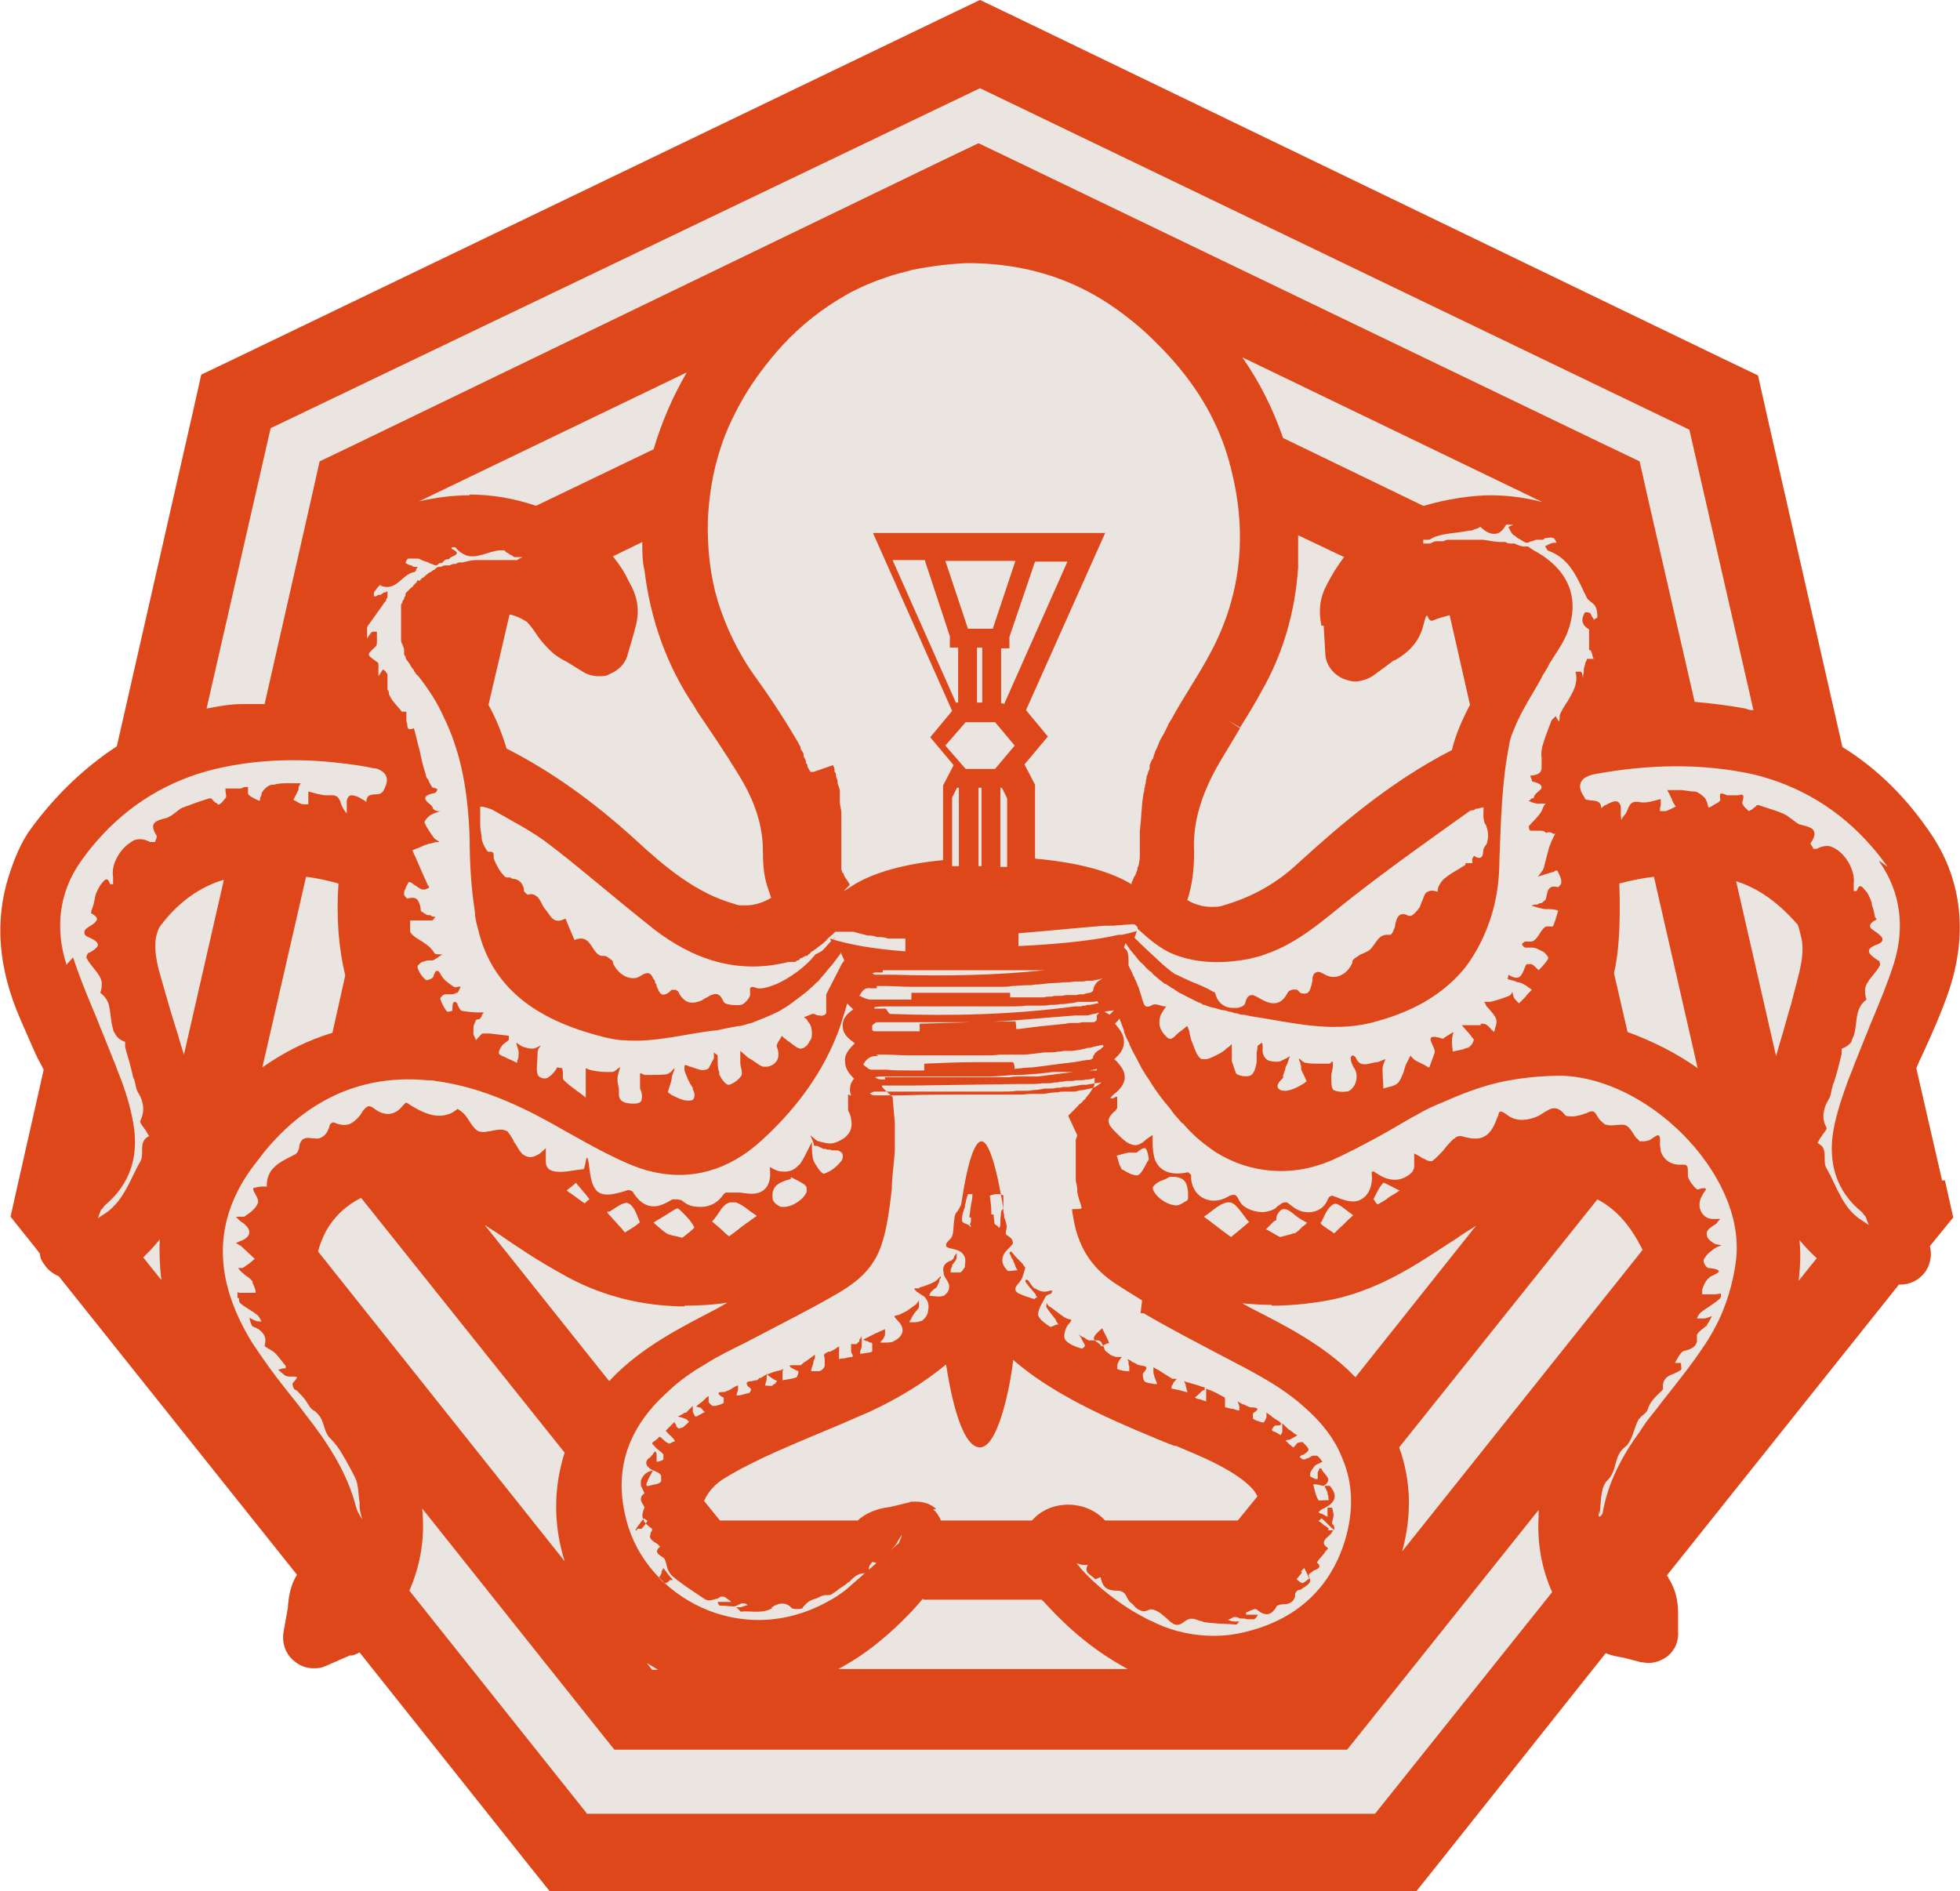
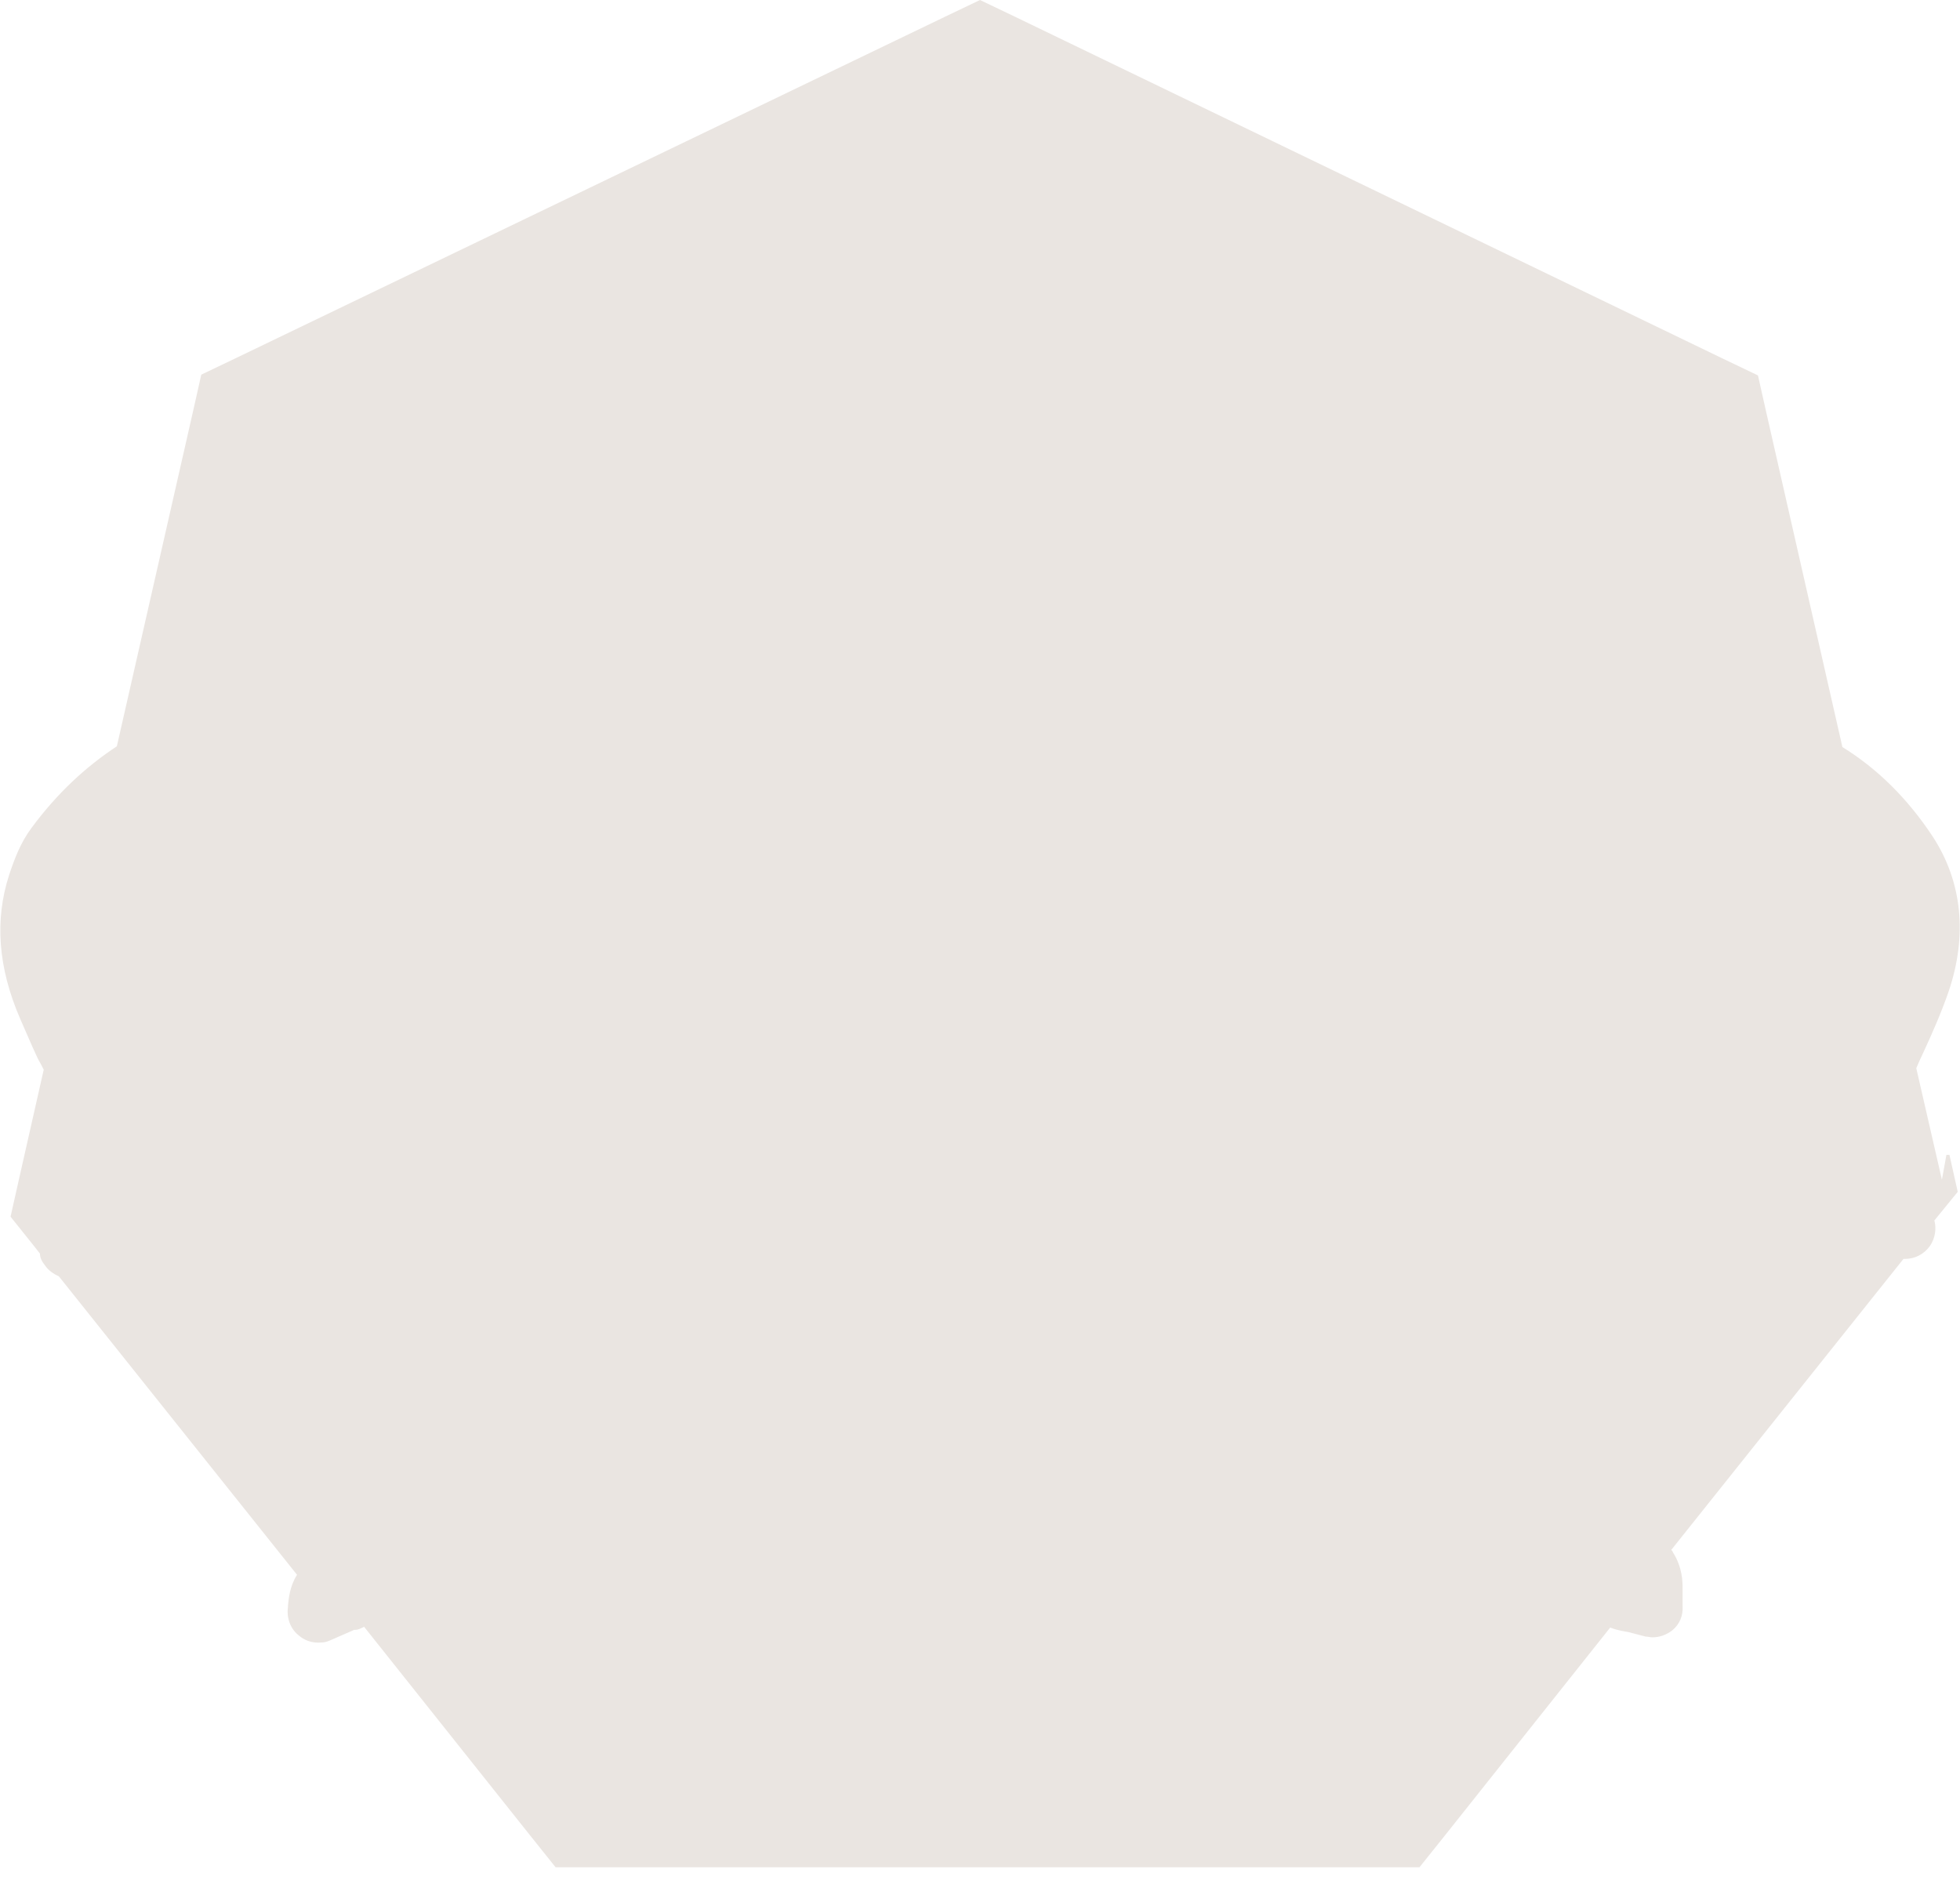
<svg xmlns="http://www.w3.org/2000/svg" viewBox="0 0 260 250.9">
-   <path fill="#eae5e1" d="M257.6 156.5l-3.4-14.8c.3-.7.6-1.4.9-2 1.2-2.6 2.4-5.3 3.4-8.2 2.5-7.4 1.8-14.5-2.1-20.5-3.3-5-7.3-9-12-11.9l-10.1-44.4-1.1-4.9-4.6-2.2-94-45.4L130 0l-4.6 2.2-94.1 45.3-4.6 2.2-1.1 4.9L15.5 99c-4.1 2.7-7.9 6.2-11.3 10.8-1.5 2-2.3 4.2-3 6.3-1.9 5.9-1.5 12.2 1.5 19.1s2 4.5 3.1 6.7l-3.3 14.6-1.1 4.9 3.2 4 .7.9c0 .6.3 1.1.7 1.6.4.6 1.1 1.1 1.8 1.4l31.6 39.6c-1 1.6-1.1 3.2-1.2 4.1v.2l-.6 3.4c-.2 1.4.3 2.9 1.5 3.8.7.6 1.6.9 2.5.9s1.1-.1 1.6-.3l3.2-1.4h.2c.3 0 .7-.2 1.1-.4l22.2 27.9 3.2 4h114.6l3.2-4 22.1-27.8c1 .4 1.9.5 2.4.6l2.3.6c.3 0 .6.1.9.1.9 0 1.8-.3 2.6-.9 1-.8 1.5-2 1.4-3.3v-2.3c0-.8 0-2.8-1.3-4.8 0-.1-.1-.2-.2-.3l30.8-38.6h.2c1.3 0 2.5-.6 3.3-1.7.7-1 .9-2.3.6-3.4l3.1-3.8-1.1-4.9h-.4z" />
-   <path fill="#dd4719" d="M257.6 156.5l-3.4-14.8c.3-.7.6-1.4.9-2 1.2-2.6 2.4-5.3 3.4-8.2 2.5-7.4 1.8-14.5-2.1-20.5-3.3-5-7.3-9-12-11.9l-10.1-44.4-1.1-4.9-4.6-2.2-94-45.4L130 0l-4.6 2.2-94.1 45.3-4.6 2.2-1.1 4.9L15.5 99c-4.1 2.7-7.9 6.2-11.3 10.8-1.5 2-2.3 4.2-3 6.3-1.9 5.9-1.5 12.2 1.5 19.1s2 4.5 3.1 6.7l-3.3 14.6-1.1 4.9 3.2 4 .7.9c0 .6.3 1.1.7 1.6.4.6 1.1 1.1 1.8 1.4l31.6 39.6c-1 1.6-1.1 3.2-1.2 4.1v.2l-.6 3.4c-.2 1.4.3 2.9 1.5 3.8.7.6 1.6.9 2.5.9s1.1-.1 1.6-.3l3.2-1.4h.2c.3 0 .7-.2 1.1-.4l22.2 27.9 3.2 4h114.6l3.2-4 22.1-27.8c1 .4 1.9.5 2.4.6l2.3.6c.3 0 .6.1.9.1.9 0 1.8-.3 2.6-.9 1-.8 1.5-2 1.4-3.3v-2.3c0-.8 0-2.8-1.3-4.8 0-.1-.1-.2-.2-.3l30.8-38.6h.2c1.3 0 2.5-.6 3.3-1.7.7-1 .9-2.3.6-3.4l3.1-3.8-1.1-4.9h-.4zm-179.8 84L54.3 211c1.5-3.4 2.1-7.1 1.7-10.9l22.3 28 3.2 4h97.2l3.2-4 22.2-27.8v.9c-.2 3.5.4 6.9 1.8 10l-23.5 29.4H77.8zM21.6 122.4c2.2-2.8 5-4.8 8.1-5.7l-5.3 23.2c-.4-1.2-.7-2.4-1.1-3.6-.8-2.5-1.5-5.1-2.2-7.5-1-3.8-.3-5.4.4-6.3h.1zm24.2 7l-1.7 7.6c-3.3 1-6.5 2.6-9.3 4.6l5.8-25.3c1.5.2 2.9.5 4.3.9-.3 4.5 0 8.5.9 12.2zm7.5-35c-.3-.4-.7-.8-1-1.2-.3-.3-.5-.7-.7-1.1 0-.2 0-.4-.2-.6v-2s0-.2-.2-.3c0-.2-.3-.3-.4-.4l-.6.9v-1.4c0-.3 0-.4-.2-.5-1.4-1-1.4-.9-.2-2 .2-.2.2-.4.2-.8v-1.2h-.6c-.3.2-.5.6-.7.9v-1.4c0-.3.3-.5.4-.7l1.5-2.1c.2-.3.4-.6.6-.8 0 0 0-.3.2-.4v-.9s-.2.2-.4.2-.3.2-.5.3c-.2 0-.4 0-.6.2h-.3v-.5c.2-.3.5-.7.7-.9 0 0 .2-.2.2 0 2.1.8 2.8-1.5 4.4-1.8 0 0 .2 0 .3-.3 0-.2.2-.3.2-.4h-.3c-.2 0-.3 0-.5-.2-.3 0-.6-.2-.8-.3 0-.2.2-.6.4-.6h1.1c.2 0 .4 0 .6.2.2 0 .4.2.6.2.2 0 .4.2.7.3.2 0 .4.2.6.2.2 0 .4-.2.5-.3h.2c.2 0 .3-.2.4-.3 0 0 .2-.2.3-.2h.2s.2 0 .3-.2c.4-.3 1.7-.5.2-1.2v-.2h.5c.5.6 1 .9 1.5 1.1 1.4.4 2.8-.5 4.3-.7h.7l.3.3c.2 0 .3.2.5.3.2 0 .3.2.5.3h1.3c-.3 0-.6.2-.9.4H63c-.5 0-1.1.2-1.6.3h-.2c-.2 0-.5 0-.7.2-.3 0-.6 0-.8.2h-.4c-.3 0-.5 0-.8.2h-.3c-.2 0-.4.2-.6.4-.2 0-.3.2-.5.3-.2 0-.4.3-.6.4l-.3.3c-.2 0-.3.2-.5.4s0 0-.2 0-.2 0-.2.2l-.2.2-.3.3s0 .2-.2.2l-.3.3-.2.2-.3.3v.2c0 .2-.2.3-.2.5s-.2.2-.2.4-.2.3-.2.5v4.5c0 .2 0 .5.2.7 0 .2.2.4.2.7v.5q0 .2.2.4c0 .4.3.6.5.9.2.4.4.7.6.9 0 0 0 .2.2.3 0 .2.2.3.4.5 1.4 1.8 2.5 3.5 3.3 5.3 2.5 5 3.3 10.5 3.5 16.2 0 3.3.2 6.6.7 9.8 0 .7.2 1.5.4 2.2 2 8.6 8.8 12.4 16.8 14.4.9.2 1.8.4 2.7.4 3.9.3 7.8-.8 11.8-1.3.6 0 1.1-.2 1.7-.3.5-.1 1.1-.2 1.6-.3h.2c.5-.1 1-.3 1.5-.4l1.5-.6c.5-.2 1-.4 1.4-.6.4-.2.9-.4 1.3-.7.4-.2.8-.5 1.2-.8l1.2-.9c.4-.3.8-.6 1.2-1 .4-.3.7-.7 1.1-1 .3-.4.7-.8 1-1.2.3-.4.7-.8 1-1.2l.9-1.2v-.2l.5 1.1-.3.4c-.7 1.4-1.4 2.7-2.1 4.1v2.5c-.2.3-.5.4-1 .3-.2 0-.4-.1-.6-.2-.3-.1-.8.3-1.3.4 0 0 0 .2.2.2.2.2.3.5.5.7.2.3.3.8.3 1.2s0 .8-.3 1.1c-.2.5-.6.9-1.1 1-.4.1-1.1-.5-1.6-.9 0 0-.2-.1-.3-.2 0 0-.2-.2-.4-.3l-.3-.3c0 .1-.2.3-.2.4-.3.4-.6.9-.4 1.2.5 1.4-.2 2.3-1.3 2.5h-.6c-.6-.2-1.2-.8-1.8-1.1-.2-.1-.3-.2-.5-.4s-.5-.4-.7-.6v1.6c0 .4.2.9.2 1.2v.4c-.3.5-.8.9-1.2 1.1s-.4.2-.6.2c-.3 0-.9-.7-1.2-1.4v-.3c-.2-.5-.2-1-.2-1.5v-.6c0-.2-.3-.3-.5-.5v.8c-.2.3-.4.8-.6 1.1 0 .2-.3.4-.5.4-.6.2-1.3-.2-2-.4 0 0-.2 0-.3-.1 0 0-.2-.1-.3-.1h-.2v.7c.3.9.6 1.6 1.1 2.3v.2c.4.7.2 1.2 0 1.4-.2.1-.4.1-.6.1-.7 0-1.3-.3-1.9-.6-.3-.1-.5-.3-.8-.5 0-.2.4-1.2.5-1.8 0-.5.3-.9.4-1.4-.2.1-.3.3-.5.5-.2.1-.3.2-.5.3-.8.1-1.7.1-2.5.1h-.4c-.2 0-.3-.1-.5-.2h-.2v2c.3.6.3 1.1.2 1.5 0 .3-.4.5-1 .5-.9 0-2.1-.1-2-1.4v-.4c0-.4-.2-.9-.2-1.4s.2-1.1.4-1.7c0 .1-.3.2-.4.3-.2.2-.5.4-.7.4h-.9c-.6 0-1.2-.1-1.7-.2-.3 0-.6-.2-.9-.3v3.9l-.5-.4c-.8-.6-1.7-1.2-2.4-1.9-.3-.3 0-.9-.2-1.4v-.2c-.2 0-.5-.1-.7-.1-.3.6-.8 1.1-1.3 1.4-.3.1-.7.1-1.1-.2-.5-.4-.2-1.9-.2-2.9s.3-.8.4-1.2l-.4.2c-.2.1-.4.2-.6.2h-.2c-.3 0-.7-.1-1-.2-.4-.1-.7-.4-1-.6 0 .4.3.9.3 1.3s0 .8-.2 1.1v.3c-.4-.2-.8-.4-1.3-.6-.3-.2-.7-.3-1-.5s0-.8.3-1.2c.2-.3.7-.5.9-.8v-.5c-.8-.1-1.7-.2-2.5-.3h-1c-.2.1-.5.5-.7.7l-.2.2c0-.4-.4-.7-.3-1.1v-.6c0-.3.2-.6.3-.9 0-.1.2-.2.4-.2 0 0 .2 0 .2-.1s.2-.2.2-.3c0-.2.2-.4.3-.5h-.9c-.7 0-1.3-.1-2-.2-.2 0-.4-.4-.6-.8 0-.2-.2-.4-.4-.4s-.3.3-.3 1.2c0 0-.2 0-.4.1h-.3c-.4-.5-.7-1.1-.9-1.7 0 0 0-.2.2-.3 0-.1.3-.3.4-.3h.7c.3 0 .6 0 .8-.2h.2c.2-.3.3-.6.4-.8-.3-.1-.7.2-.9 0-.6-.4-1.2-.8-1.6-1.4-.2-.3-.3-.6-.5-.7h-.3c0 .1-.2.3-.3.7 0 .3-.9.6-1 .5-.5-.4-.9-1-1.1-1.6v-.3c.2-.2.4-.4.6-.5.2 0 .5-.2.8-.2h.6c.5-.2.9-.6 1.3-.8h-.2c-.4 0-.8 0-.9-.2-.4-.7-1-1.1-1.6-1.5-.5-.3-1-.6-1.3-.9s-.2-.3-.3-.4v-1.5h2.9c.2 0 .3-.4.5-.5h-.2c-.2 0-.3 0-.5-.2h-.2c-.3 0-.6-.2-.8-.4-.2 0-.3-.2-.3-.3 0-.5-.2-1-.4-1.3s-.6-.4-1.4-.2c0 0-.3-.3-.4-.5 0-.3 0-.6.2-.8 0-.3.3-.6.4-.9.3 0 .5.2.8.4.3.2.7.5 1 .6h.3c.2 0 .4-.2.6-.2v-.2s-.2-.2-.2-.3c-.7-1.5-1.3-3-2-4.5.4-.2.8-.3 1.2-.5s.8-.3 1.1-.4c.3 0 .6-.2.9-.2h.4c-.2-.2-.5-.3-.7-.5-.5-.7-1-1.4-1.3-2.1 0-.2.4-.7.7-.9.4-.3.9-.4 1.4-.6h-.3c-.3 0-.6-.2-.7-.4 0-.2-.3-.5-.6-.7-.2-.2-.4-.4-.4-.6 0-.3.3-.5 1.2-.7.2 0 .3-.2.4-.4s-.3-.2-.4-.3h-.2c-.2-.2-.3-.5-.5-.8 0 0 0-.2-.2-.4s-.2-.5-.3-.8c-.3-.9-.5-1.8-.7-2.8-.3-1-.5-2.1-.8-3.1-1.2.5-.7-.6-1-.9v-1.3h-.6zM130 11.7L224.1 57l8.5 37.2c-.3 0-.6 0-1-.2-2.2-.4-4.5-.7-6.8-.9l-6.2-27-1.1-4.9-4.6-2.2-78.5-37.8-4.6-2.2-4.6 2.2L47 59l-4.6 2.2-1.1 4.9-6.2 27.3h-3c-1.6 0-3.2.3-4.7.6l8.5-37.2L130 11.7zm80.9 74.5c.1 0 .2.3.3.5 0 .2.1.5.2.7h-.9v.2c-.1 0-.1.2-.2.3 0 .2-.1.5-.2.8 0 .3 0 .6-.1.9v.3s-.1-.2-.1-.4-.1-.3-.2-.4h-.7c.4 1.6-.4 2.8-1.1 4-.4.6-.8 1.2-1 1.8 0 0 0 .8-.1.8 0 0-.2-.2-.4-.7-.2.2-.5.4-.6.6-.4 1.1-.9 2.3-1.2 3.4-.1.5-.2 1-.1 1.5v1.3c0 .7-.4 1-1.5 1.1 0 .2.2.4.2.6s.1.2.2.2c1.2.3 1.2.7 1 1-.3.3-.9.7-.9 1 0 0 0 .2-.2.2s-.3.2-.4.3h-.2c.4.2.7.3 1.1.4h1.2s-.1.2-.2.3c-.1.2-.2.4-.3.7 0 0-.1.2-.2.3-.4.6-1 1.1-1.5 1.7 0 0 0 .5.2.6h1.2c.3 0 .6 0 .8.2s.2 0 .4 0 .4 0 .6.2h.3c-.3.6-.6 1.2-.8 1.8-.1.4-.2.7-.3 1.1-.1.5-.3 1.1-.4 1.6-.2.5-.5.8-.8 1.2.6-.2 1.2-.4 1.9-.6.1 0 .2 0 .4-.2h.3c.2.5.5.9.5 1.4v.3c-.1.2-.3.4-.4.5-1.4-.4-1.4.6-1.6 1.4 0 .3-.4.5-.6.7h-.2c-.1 0-.3.2-.4.2h-.2c-.2 0-.4 0-.5.2h.2c.5.2 1 .3 1.5.4h.3c.5 0 1 0 1.5.2-.2.7-.4 1.4-.7 2.1h-.9c-.8.4-1 1.7-1.9 2h-.9s-.3.2-.4.3c0 .2.2.4.4.5h.9c.5 0 1 .3 1.4.5.1 0 .3.2.4.3.2.2.4.5.4.6-.3.6-.8 1.1-1.3 1.6-.3-.3-.6-.6-.9-.8h-.7c-.2.3-.3.7-.5 1.1s-.4.7-.8.7-.6-.1-1.1-.4c0 .2-.1.4-.1.6.4.1.9.2 1.3.4.2 0 .5.1.7.2.4.2.8.5 1.2.8-.3.3-.6.6-.9 1l-.8.8-.2-.2c-.2-.2-.4-.4-.5-.6-.1-.3-.1-.5-.2-.7-.1.2-.2.4-.4.5-.8.3-1.6.6-2.5.8h-.8c0 .1.2.3.2.4s.2.3.3.4c.2.2.4.5.6.7.2.3.4.5.5.9.1.5-.2 1.1-.3 1.6-.2-.2-.4-.3-.5-.5-.2-.2-.4-.4-.6-.5-.1-.1-.4-.1-.6-.1s0 .1-.1.2h-2.5c.3.3.6.7.9 1 .1.2.3.3.4.5 0 .1.2.2.3.4 0 .1-.1.5-.4.8-.1.1-.2.2-.4.3-.2 0-.4.1-.6.2-.5.1-1 .2-1.4.3 0-.4-.1-.9-.1-1.3 0-.5.1-.9.2-1.3-.3.2-.5.3-.8.5 0 0-.2.1-.3.2-.1 0-.2.2-.3.2-.9-.3-1.3-.3-1.5-.2-.5.3.6 1.5.4 2.1-.2.6-.5 1.3-.7 1.9-.2 0-.4-.2-.6-.3l-1.2-.6c-.3-.2-.5-.4-.7-.7 0 0 0 .2-.1.2-.1.3-.3.6-.4.8-.2.4-.3.8-.4 1.2-.2.5-.4 1-.7 1.4-.2.2-.5.4-.9.5s-.8.2-1.1.3c0-.8-.1-1.6-.1-2.4v-.2c0-.4.2-.9.4-1.3-.1 0-.2.1-.3.1-.3.1-.6.3-.8.3h-.1c-1 .1-2.2.9-2.8-.7 0 0-.2-.1-.3-.2h-.1l-.2.2s-.1.2 0 .2v.3c.1.4.3.8.5 1.1.6 1 .1 2.7-1 3h-.2c-.5.1-1.2 0-1.6-.2-.3-.2-.3-1-.3-1.6v-.3c0-.2 0-.4.1-.5 0-.2 0-.3.1-.5v-.9c-.1 0-.3.2-.4.3h-1.8c-.4 0-.9 0-1.3-.1-.4 0-.7-.4-1-.6 0 .2.1.4.2.6 0 .1 0 .3.1.4v.3c0 .1 0 .2.1.4.3.6.7 1.4.6 1.4s-.2.1-.3.2c-.8.5-1.6.9-2.4 1-.3 0-.7 0-.9-.2-.3-.2-.4-.6.2-1.2s.2-.4.3-.6l.3-.9c0-.3.2-.5.3-.8l.3-.9c-.2.1-.4.3-.7.4l-.6.3c-.7.1-1.3 0-1.7-.2-.4-.3-.7-.8-.6-1.6 0-.2 0-.5-.1-.7-.2.2-.5.3-.6.5 0 .2 0 .5-.1.8v1.3c-.1.6-.3 1.4-.7 1.7-.4.3-1.4.2-1.9-.1-.1 0-.2-.2-.2-.3-.2-.4-.3-1-.5-1.4v-2.3c-.2.2-.4.4-.6.5-.3.3-.7.6-1.1.8l-.6.3c-.4.2-.8.4-1.2.4h-.5c-.6-.3-.9-1.3-1.2-2.1-.2-.4-.3-.9-.4-1.3 0-.3-.2-.7-.3-1-.3.2-.6.5-.9.7-.3.2-.6.5-.9.8-.2.1-.4.3-.5.2-.2 0-.4-.2-.6-.4-.4-.4-.7-.9-.8-1.5 0-.5 0-.9.2-1.3s.4-.7.7-1.1h-.3c-.5-.1-1.1-.4-1.5-.2-1.1.6-1.1 0-1.4-.8-.1-.5-.3-.9-.4-1.3 0-.1-.1-.3-.2-.5-.1-.3-.2-.6-.4-.9 0-.1-.1-.3-.2-.4-.1-.4-.3-.7-.5-1.1 0 0 0-.1-.1-.2v-.4c0-.6 0-1.1-.2-1.6l-.4-.4.2-.6c.2.3.5.7.7 1 .2.2.4.5.6.7.3.4.6.8 1 1.1l.2.2c.2.3.5.5.8.8h.1c.2.3.4.5.7.7l.2.2c.3.2.6.5.9.7h.1l.9.6s.1 0 .2.1l.9.6h.1c.3.2.6.3.9.5 0 0 .1 0 .2.1.3.1.6.3.8.4s.2 0 .2.1c.3.1.6.2.8.4h.2c.4.2.8.3 1.2.4h.1c.3.1.7.2 1 .3h.1c.3 0 .6.1.8.2.3 0 .5.1.8.2.3 0 .5.1.8.2h.1c.1 0 0 0 0 0 .4 0 .8.1 1.2.2 5.3.8 10.5 2.2 15.9.9 5.2-1.3 9.2-3.5 12.1-6.8.2-.2.3-.4.5-.6 1.5-2 2.6-4.2 3.4-6.7.7-2.2 1.1-4.7 1.1-7.5.2-5.1.3-10.3 1.3-15.3.1-.8.4-1.5.7-2.2.9-2.3 2.4-4.5 3.6-6.7 0 0 .1-.3.2-.4.3-.5.6-.9.8-1.4.8-1.3 1.7-2.5 2.3-3.9 1.9-4.6.4-8.5-4-11-.4-.2-.8-.5-1.1-.7h-.5c-.4 0-.9-.2-1.3-.4h-.4c-.3 0-.5 0-.8-.2h-.6c-.8 0-1.6-.2-2.4-.3h-4.5c-.2 0-.4 0-.7.2h-1c-.3 0-.5.2-.8.3h-.9v-.5h.8c.4-.2.7-.4 1.1-.5 1.3-.4 2.8-.4 4.1-.7.3 0 .5 0 .8-.2.3 0 .7-.3.8-.3.7.7 1.4 1 2 .9.5 0 1-.5 1.4-1.2h1c-.2 0-.4.2-.7.3.2.4.4.9.7 1.1.1 0 .3.2.4.3.4.2.8.5 1.2.7h.2c.2 0 .4-.2.6-.2.2 0 .4-.2.6-.2h.7c.1 0 .3 0 .4-.2.4 0 .8-.2 1.2 0 .1 0 .3.4.4.6-.4 0-.7 0-1 .2-.2 0-.3.2-.4.2h-.1v.2c.1 0 .1.2.2.2 0 .2.2.3.3.3 2.9 1.1 3.8 3.8 5 6.2.2.4.9.7 1.1 1.1.2.3.3.8.3 1.3s-.2.2-.3.4c0 0-.1 0-.2.2v-.2c-.1-.2-.3-.3-.3-.5 0 0-.1-.2-.2-.3-.1 0-.6-.2-.7 0-.5.9-.4 1.6.6 2.2v2.8zm3.9 31c1.5-.4 3-.7 4.6-.9l5.8 25.4c-2.8-2-6-3.6-9.3-4.8l-1.8-7.8c.3-1.3.5-2.7.6-4.1.2-2.6.2-5.2.1-8v.2zm-183.1 55c0 .3 0 .5.2.7.7.6 1.6 1 2.3 1.6.2.2.3.5.5.8-.3 0-.6 0-.8-.1-.3-.1-.6-.3-.8-.4 0 .3.2.8.3 1 0 0 0 .1.2.2.6.2 1 .5 1.3.9s.4.9.2 1.6c0 .2 1 .6 1.4 1 .5.5.9 1.1 1.4 1.7v.3c-.3 0-.7.1-1 .2.2.2.5.4.7.6.2.2.5.3.7.3.6 0 1.1 0 1.1.1s-.2.4-.6.8c0 0 0 .7.4.9.2 0 .3.2.4.3.3.3.6.6.9 1 .4.6.7 1.2 1.1 1.4 0 0 .2.1.3.2.2.2.4.4.6.7.6 1 .5 2.1 1.4 2.9.6.6 1.1 1.3 1.5 2 .6 1 1.2 2.1 1.7 3.1s.4 2.2.6 3.3v.5c0 .7.3 1.4.4 2 0-.3-.3-.6-.5-1-.2-.3-.3-.7-.4-1-1.2-4.6-3.8-8.5-6.7-12.2-.8-1.1-1.7-2.2-2.5-3.2-1.6-2-3.1-4.1-4.5-6.2-4.7-7.6-5.7-15.4-.2-23.1.9-1.2 1.8-2.4 2.7-3.4 5.3-5.9 12.1-9.2 20.7-8.4.4 0 .7 0 1.1.1 5.3.7 10.2 2.8 14.8 5.3 3.6 2 7.1 4.1 10.8 5.7 1 .4 2 .8 3 1 5.3 1.3 10.3-.2 14.5-4 4.3-3.9 7.8-8.4 10-13.8.4-.9.7-1.9 1-2.9.2-.5.3-1.1.5-1.6.2.3.5.5.8.8-.9.6-1.5 1.3-1.4 2.3 0 1 .8 1.6 1.6 2.2-.7.7-1.4 1.4-1.3 2.4 0 1 .6 1.7 1.2 2.3-.2.2-.3.4-.4.6-.2.6-.2 1.1 0 1.6h-.2c0-.1-.2-.1-.2-.1v2.1c.2.4.4.8.4 1.2.3 1.4-.4 2.5-2.2 3.1-.6.2-1.4 0-2.1-.2-.4-.1-.7-.5-1.1-.8.2.5.4.9.5 1.4h.3c.2 0 .4.2.5.2s.2.1.4.2h.2s.2 0 .3.1h.2c.2 0 .3 0 .4.1h.4c.4 0 .6 0 .8.2.2.1.3.3.3.5s0 .5-.2.7c-.6.8-1.4 1.4-2.3 1.7-.2 0-.6-.4-.9-.9-.2-.3-.4-.6-.5-.9-.2-.6-.2-1.4-.2-2.1v-.3c-.5.9-.9 1.9-1.5 2.8 0 .1-.2.2-.3.3-.6.7-1.4.9-2.2.8-.5 0-1.1-.3-1.6-.6.2 1.4 0 2.9-1.4 3.4-.8.3-1.7.1-2.5 0h-1.9s-.2.1-.3.2c-.7 1.1-1.8 1.7-3 1.7s-1.8-.2-2.6-.9c-.2 0-.4-.1-.6-.1h-.6c-.8.5-1.5.8-2.1.9-.8.1-1.5-.1-2.2-.7-.3-.3-.6-.6-.9-1.1 0-.2-.6-.4-.8-.3-3.6 1.2-4.6.6-5-2.8s-.5-.1-.8 0c-1.3.1-2.6.5-3.8.3-1.1-.2-1.2-.8-1.2-1.5v-1.6c-.4.4-.8.8-1.3 1-.6.3-1.2.3-1.9-.3 0-.1-.2-.2-.3-.4-.2-.3-.4-.7-.7-1.1-.2-.5-.5-.9-.8-1.3 0-.1-.2-.2-.3-.2-.9-.5-2.5.4-3.5.1-.8-.2-1.3-1.5-2-2.3-.2-.2-.7-.6-.9-.7-.4.3-.8.6-1.2.7-1.7.6-3.4-.2-4.9-1.1-.4-.2-.6-.5-.8-.4l-.4.4c-1 1.3-2.4 1.4-3.7.4-.8-.6-1-.4-1.6.3 0 .1-.2.3-.3.5-.4.5-.8.9-1.4 1.2-.6.2-1.2.2-2.1-.2h-.2c-.2.1-.4.3-.4.5-.2.7-.5 1.2-1.1 1.5-.2.1-.5.2-.9.1h-.3c-1-.2-1.5.1-1.7 1 0 .4-.2.9-.5 1.1-1.7.9-3.6 1.6-3.8 3.8v.5h-.6c-.4 0-.8.1-1.2.2v.3c.3.6.8 1.3.6 1.7-.3.8-1.1 1.3-1.8 1.8h-1.1c.3.3.5.6.9.8 1.2.9 1.2 1.8-.2 2.4-.2 0-.4.2-.5.2 0 0-.1 0-.2.1.1 0 .3.2.5.3.1 0 .3.2.4.3.5.5 1.1 1 1.6 1.5-.2.1-.3.3-.5.4-.3.3-.7.5-1.1.8h-.6c.1.2.3.4.5.6.2.1.3.3.5.4.3.2.7.5.9.8v.2c.2.3.3.7.4 1v.3h-2c-.1 0-.3 0-.4-.1v.8h.2zm79-47.8l-.3.3-.3.3c-.3.3-.6.7-.9 1s-.5.3-.8.5c-.2 0-.3.2-.4.3-1.2 1.5-3.2 2.9-4.9 3.7-1 .4-1.9.7-2.6.6-.6-.2-1.1-.4-1 .4v.5c0 .3-.7 1.2-1.2 1.3-.8.1-2.1 0-2.3-.4-.2-.4-.3-.6-.5-.8-.3-.3-.7-.3-1.1-.1-.2 0-.4.2-.6.3s-.4.2-.7.4c-.7.3-1.3.4-1.9.2-.4-.2-.9-.6-1.2-1.3 0-.1-.2-.2-.4-.3h-.5c-.4.4-.7.6-.9.6-.6.2-.8-.4-1.1-1.1 0-.1 0-.3-.2-.4 0-.2 0-.4-.2-.5-.3-.7-.6-1.2-1.8-.4-.6.4-1.3.3-2 0-.7-.4-1.3-1-1.6-1.8v-.2c-.2-.2-.5-.4-.8-.6s-.7 0-1-.2c-1.1-.6-1.2-2.9-3.3-2-.3-.8-.7-1.6-1-2.4s-.2-.3-.3-.4c-1.6.8-1.9-.6-2.6-1.3-.4-.5-.6-1.3-1.1-1.7-.3-.2-.6-.4-1.2-.2 0 0-.4-.3-.5-.5v-.3c-.2-.7-.5-1.1-1.2-1.3-.2 0-.4 0-.6-.2h-.3c-.2 0-.4 0-.6-.3-.5-.5-1-1.4-1.3-2.2v-.2c0-.5 0-.8-.7-.7-.2 0-.8-1.1-.9-1.7 0-.6-.2-1.2-.2-1.8V107c.5 0 1.1.2 1.6.4 2.6 1.5 5.4 2.9 7.8 4.8 1.7 1.3 3.3 2.6 5 4 2.9 2.4 5.8 4.8 8.7 7.1 5.2 4 11.1 6 17.8 4.3h.7c.2 0 .3 0 .4-.2.2 0 .3 0 .4-.2s.2 0 .4-.2.2 0 .3-.2h.2s.2 0 .2-.2c0 0 .2 0 .3-.2s.3-.2.4-.3.3-.2.4-.3.3-.2.4-.3c0 0 .3-.2.4-.3.2-.2.5-.4.7-.7l.7-.6.3-.3h2.4l1.9.5c.4 0 .8 0 1.2.2.5 0 1 0 1.5.2h2.3v1.7c-4-.3-6.6-.8-8.2-1.2l-.8-.2c-.7-.2-1-.3-1-.3l.4.9v-.9h.2zM62.3 65.7c-2.2 0-4.5.3-6.7.8l35.5-17.1c-1.8 3.1-3.3 6.5-4.4 10.2l-15.6 7.5c-2.9-1-5.9-1.5-8.9-1.5h.1zm126.5 1.4l-18.6-9c-1.3-3.8-3.1-7.4-5.4-10.7l39.8 19.2c-2.3-.6-4.6-.9-6.9-.9s-5.9.5-8.8 1.4h-.1zm5.6 47.4v.2s-.2.2-.3.2c-.7.5-1.6.9-2.3 1.5-.3.2-.6.5-.8.9-.2.3-.3.6-.3 1-.6-.2-1-.2-1.3 0-.2 0-.4.3-.5.6l-.6 1.5c-.3.4-.9 1.1-1.2 1.1h-.1c-.2 0-.5-.2-.6-.2-.9-.2-1.1.5-1.3 1.2 0 .3-.1.6-.2.8-.1.3-.3.6-.4.7h-.5c-1.4 0-1.6 1.7-2.6 2.2s-.8.3-1.2.6c-.3.2-.7.4-.8.7v.2c-.3.7-.8 1.3-1.4 1.6-.7.4-1.5.4-2.2 0l-.6-.3c-.4-.2-.7 0-.9.2-.1.2-.2.4-.2.6v.3c-.2.8-.3 1.7-1 1.7s-.6-.1-1-.5h-.1c-.3-.1-1 0-1.2.4-.9 1.8-2.2 1.6-3.6.8-.4-.2-.8-.5-1.1-.5-.4 0-.7.2-.9 1-.1.4-.5.6-1 .7h-.7c-.8 0-1.5-.4-1.9-1s-.3-.9-.5-1.1h-.1c-1-.6-2-1-3-1.4-.7-.3-1.3-.6-1.9-.9-.1 0-.3-.1-.4-.2-.5-.3-1-.8-1.5-1.2-1.2-1.1-2.5-2.3-3.7-3.5l.3-.9s-.6.2-1.9.5h-.5c-2.5.6-6.9 1.2-13.3 1.5v-1.7c3.8-.3 7.6-.7 11.4-1h1.1l2.6-.2h.2c.2 0 .3.2.5.4v.2c1 .9 1.9 1.7 2.8 2.3 1 .7 2.1 1.2 3.2 1.5 2.7.8 5.7.8 8.8.2.7-.2 1.4-.3 2.1-.6 4.5-1.5 7.9-4.7 11.6-7.6 5-3.9 10.2-7.6 15.4-11.3.1 0 .2-.2.4-.2s.4 0 .5-.2c.4 0 .8-.2 1.1-.2 0 .6-.1 1.3.1 1.9 0 .2.1.3.2.4.3.8.4 1.5.2 2.2 0 .3-.2.5-.4.8-.2.2-.1.9-.3 1.2 0 0-.2.2-.3.2-.2 0-.4 0-.8-.3 0 .2-.2.3-.2.5v.5h-.9zm-42.7 59.7c3.4 2 6.9 3.8 10.3 5.6 4 2.1 8.1 4.1 11.4 7.2 2.1 1.9 3.7 4 4.6 6.3 1.5 3.4 1.6 7.1.4 11.1-2.1 6.8-7.1 10.9-14.2 12.3-1 .2-2.1.3-3.1.3-2.6 0-5.2-.5-7.6-1.6-.4-.2-.8-.4-1.1-.5-.9-.5-1.9-1-2.8-1.6-2.3-1.5-4.4-3.2-6.2-5.2-.1-.1-.2-.3-.4-.5l-.2-.2c.3 0 .6.2.9.2h.6c-.6 1.1.5 1.3 1 1.9 0 0 .5-.2.7-.3.2 1.1.6 1.8 2.1 1.8s1.2 1.1 1.9 1.6c.3.2.5.5.7.7.1 0 .2.2.3.2.4.2.8.4 1.5 0 .4-.1 1.1.2 1.7.7.2.2.5.4.7.6.2.2.4.4.6.5.1.1.3.2.4.2.3.1.7 0 1.1-.3.8-.7 1.4-.5 2.1-.2.3 0 .5.2.8.2 1.4.2 2.8.2 4.1.3.1 0 .2-.2.4-.4h-.6c-.3 0-.6-.1-.9-.2.3-.1.6-.4.9-.4h.1c.2 0 .4.1.6.2h.3c.2 0 .4 0 .6.1h1l.3-.3c0-.1.1-.2.2-.3h-1.6v-.3c.5-.2 1.2-.6 1.4-.4 1.2 1 2 .8 2.7-.5.2-.1.6-.2.9-.2h.3c.6-.1 1-.4 1.2-1v-.3c0-.2.2-.4.3-.5s.1 0 .2-.1h.2c.4-.3.8-.5 1.1-.8s.2-.6 0-1.1c0 0 0-.1.1-.2 0 0 0-.1.1-.1.1-.1.3-.2.4-.3s.2-.1.4-.2.4-.2.4-.4 0-.3-.3-.5c0-.1.3-.5.6-.8.1-.2.3-.3.4-.5.1-.2.3-.4.5-.6-.7-.5-.7-.8-.4-1.2.2-.3.6-.5.8-.8.1-.2.3-.4.4-.6 0-.2 0-.4-.2-.6h-.1c0-.1 0-.4.1-.6 0-.2.1-.4.1-.5 0-.4-.1-.8-.2-1.1h-.6v1.2c-.3-.1-.5-.3-.8-.4-.1 0-.3-.1-.4-.2.2-.2.4-.4.7-.5 1.6-.8 1.9-1.7.8-3h-.7c.1.3.3.6.4.9 0 .1 0 .3.1.4 0 .2 0 .4.1.6h-.3c-.5 0-1 .1-1.1 0-.4-.6-.5-1.4-.7-2.1h.3c.4 0 .8.2 1.1.2 1.2-.8.3-1.3-.1-1.9-.1-.1-.2-.3-.2-.4h-.3c0 .2-.1.3-.2.5v.9h-.2s-.2 0-.3-.1c-.2-.1-.5-.2-.5-.3v-.3c0-.3.3-.6.5-.9.1-.2.3-.3.5-.4.1 0 .2-.1.4-.2 0 0 .2 0 .2-.1-.2-.3-.4-.6-.7-.8h-.5c-.2 0-.4.2-.6.3-.2 0-.4.2-.6.2s-.2 0-.3-.1c-.1 0-.2-.2-.3-.2 0 0 .1-.2.2-.2s0-.1.1-.1h.1s.2 0 .2-.1c.5-.3.7-.6.5-.8-.1-.2-.4-.5-.7-.8-.1 0-.4 0-.6.1h-.1c-.2.3-.5.6-.5.6-.1 0-.2-.1-.3-.2-.3-.2-.5-.5-.8-.7.1 0 .2-.1.3-.1h.2c.1 0 .2-.1.4-.2s.5-.3.7-.4c-.2-.1-.4-.2-.6-.4-.1-.1-.3-.2-.4-.3-.1 0-.3-.2-.4-.3l-.6-.6v1.1c0 .2-.2.3-.2.5-.3-.2-.6-.4-.9-.5-.1 0-.2-.1-.3-.2.1-.2.3-.6.5-.6 1.1 0 .8-.3.4-.6 0 0-.2-.1-.3-.2 0 0-.1 0-.2-.1 0 0-.2-.2-.3-.2l-.2-.2c-.2-.1-.4-.3-.6-.4v.6c-.1.3-.3.7-.4.7-.2 0-.5-.1-.7-.2-.2 0-.5-.2-.7-.3v-.5c0-.1 0-.2.1-.3.4-.2.5-.4.5-.5s-.3-.2-.6-.2h-.1c-.4 0-.7-.2-1.1-.4 0 0-.2 0-.3-.1-.2-.1-.4-.2-.5-.3 0 .1 0 .2.1.3 0 .1.1.3.1.4v.5c-.3 0-.5-.1-.8-.2-.3 0-.6-.1-.9-.2h-.2v-1c0-.2 0-.4-.2-.4-.4-.2-.7-.4-1.1-.6-.2-.1-.5-.2-.7-.3-.1 0-.3-.1-.5-.2v1.7l-.9-.3c-.2 0-.4-.1-.6-.2.4-.3.7-.7 1.1-1h.2v-.4h-.1c-.1 0-.2 0-.4-.1-.5-.2-1.1-.3-1.6-.5-.2 0-.4-.1-.6-.2 0 .2.2.4.2.6 0 .3.2.6.2.9-.7-.2-1.4-.4-2.1-.5v-.2c0-.1.1-.3.2-.4 0 0 0-.2.1-.2 0-.1.2-.2.3-.4h.1c0-.1-.2-.1-.3-.1h-.3c-.6-.4-1.3-.8-1.9-1.2 0 0-.1 0-.2-.1-.1 0-.2-.2-.4-.2v.7c0 .1.1.3.1.4.1.4.3.7.4 1.1-.3 0-.6 0-.8-.1-.2 0-.3 0-.5-.1 0 0-.2 0-.3-.1-.2-.1-.3-.6-.3-.9v-.2c.2-.2.3-.4.4-.5.1-.2.1-.3 0-.4-.1-.1-.4-.1-.8-.2-.3 0-.6-.3-.9-.4-.1 0-.2-.1-.3-.2-.1 0-.3-.2-.4-.2 0 .1 0 .2.1.3v.2c0 .1 0 .3.1.4v.7c-.6 0-1.1-.1-1.6-.3 0-.3 0-.6.1-.8.1-.3.3-.5.5-.8h-.8s-.2-.1-.3-.1c-.3-.1-.6-.3-.8-.5-.2-.1-.4-.3-.4-.5-.1-.3-.3-.6-.4-.8-.1-.2-.3-.3-.6-.3h-1.1c-.2-.1-.4-.2-.6-.4h-.1c-.2-.1-.4-.2-.6-.4 0 0 .1.2.2.3.2.4.4.7.6 1.1v.2c-.1.1-.3.3-.4.3-.6-.2-1.3-.4-1.8-.8-.1-.1-.3-.2-.4-.4-.3-.4 0-1.5.4-2 .3-.3.4-.5.4-.6s-.4-.1-.6-.2c-.8-.4-1.5-1.1-2.3-1.6-.1 0-.2-.2-.3-.4s0 .1-.1.2v.3c.4.6.8 1.1 1.2 1.6.1.3.3.5.4.7h-.2c-.4.1-.8.4-.9.3-.6-.4-1.5-1-1.6-1.6 0-.8.6-1.6 1-2.4.1-.2.5-.3.7-.4.1 0 .1-.2.2-.4h-.3c-.8.3-1.4.1-2-.3h-.1c-.3-.3-.5-.6-.7-.9 0-.1-.2-.2-.4-.3 0 .1-.1.2-.1.3.4.6.9 1.1 1.3 1.6 0 0 .1.1.1.2s.1.2.2.3c-.2 0-.4.3-.5.2-.6-.2-1.3-.4-1.9-.7 0 0-.1 0-.2-.1-.7-.5-.1-1 .3-1.5s.5-1.2.7-1.8c0 0 0-.1-.1-.2 0 0-.2-.2-.2-.3-.5-.5-1-1-1.4-1.5s-.1 0-.2-.1c0 0-.1 0-.1-.1s0 .1-.1.2c0 .1.1.2.2.4 0 .2.2.4.3.6 0 .2.2.4.2.5.1.3.2.6.4.8-.4 0-.8.1-1.1.1s-.2 0-.3-.1c-.8-.8-.9-1.8 0-2.7s.8-.8.7-1.2c0-.2-.3-.5-.8-.8 0 0-.1-.1-.1-.2 0-.3.3-.8 0-1.5 0-.2-.1-.4-.2-.6 0-.3 0-.5-.1-.7v-.4c-.3-2-1.5-9-2.9-9s-2.4 6.3-2.7 8.4c-.2.3-.3.7-.6 1-.2.2-.3.6-.3.9-.2 1 0 2.2-.6 2.7-.3.3-.5.5-.5.7v.2c.2.4 1.5.3 2.1.9.5.5.5 1 .4 1.6v.2s0 .2-.2.3c0 .2-.2.3-.4.5h-1.3v-.3c0-.2.2-.4.2-.6s.3-.4.4-.6c0-.1.2-.3.2-.4v-.8c0 .2-.2.4-.3.5 0 .2-.2.5-.4.6-.6.2-.9.5-1 .8-.2.4 0 .7 0 1.1.2.5.6.9.7 1.4v.3c0 .4-.3.8-.6 1 0 0 0 .1-.2.1-.5.2-1.2 0-1.8 0 0-.1 0-.3.2-.5.2-.3.6-.5.8-.7 0-.2.2-.4.3-.7 0-.2 0-.3.2-.5v-.2c-.3.2-.5.6-.8.7-.5.3-1.1.5-1.7.7-.2 0-.3.1-.4.2h-.6c0 .1 0 .2.2.3 0 0 0 .1.2.2l.9.6c.5.5.7 1.1.5 1.9 0 .5-.4 1-.8 1.3-.3.1-.6.2-1 .2h-.7c0-.1.2-.3.3-.5 0-.2.3-.5.4-.7.2-.3.5-.5.6-.8v-1c0 .2-.2.4-.3.5 0 0 0 .1-.2.2-.4.3-.7.5-1.1.8l-.6.3-.4.2c-.6.2-1 0-.2.8s.8 1.6.2 2.2c-.2.2-.5.4-.9.6-.4.1-.8.1-1.2.1h-.4s0-.2.2-.3c.2-.2.3-.5.4-.7v-.8l-.6.3c-.2 0-.3.2-.5.2l-1.8.9.4.2h.2s.2.2.4.2.2.1.2.2v1c-.5.2-1.1.2-1.6.3v-.3c0-.2.2-.4.2-.7v-1.5c0 .3-.2.5-.3.6 0 .2 0 .3-.2.4s0 .1-.2.2h-.7v.8c0 .2 0 .4.2.6v.3c-.4 0-.7.1-1.1.2-.2 0-.4 0-.7.1v-1.7c-.2.1-.4.3-.6.4l-.6.3h-.2c-.2.1-.4.2-.5.3-.2.1 0 .4 0 .8v.7c0 .3-.3.6-.5.7s-.2.1-.3.1h-1c0-.4.2-.7.3-1.1 0-.2 0-.4.2-.6v-.5c-.3.2-.5.4-.8.6-.2.1-.4.3-.6.4-.2.1-.3.3-.5.4h-1.1c-.3 0-.5 0-.2.3.2.1.5.3 1 .5v.2c0 .2-.2.5-.2.6-.6.2-1.3.3-1.9.4v-1c0-.2 0-.4.2-.5-.2 0-.4.2-.6.2-.4.1-.9.2-1.3.4s-.3 0-.4.1c.5.4.9.7 1.4.9l-.2.2s0 .2-.2.2c0 0-.2.1-.2.2-.3.1-.7 0-1 0 0-.3.2-.6.2-.9v-.6c-.3.2-.5.3-.8.5h-.2c0 .1-.2.2-.3.3h-.2c-.4.2-1.4 0-1.1.6 0 .1.2.3.5.5v.2c0 .2-.2.4-.3.4l-1.2.3h-.4c0-.3.2-.5.2-.8v-.5c-.2 0-.3.1-.5.2-.3.2-.6.4-.9.5 0 0-.2 0-.2.1-.3.1-.9 0-1 .2 0 0 0 .3.7.6v.7c-.3.2-.7.3-1.1.4h-.4s-.4-.3-.5-.5v-.8c-.2.1-.3.2-.5.4s-.4.4-.7.6c-.2.1-.3.3-.5.4 0 0 .3 0 .4.1h.2l.3.3c0 .1.2.2.3.3-.4.2-.7.4-1.1.6h-.2l-.3-.6v-.8l-.6.6-.2.2s0 .1-.2.1c0 0-.2 0-.2.1-.2.1-.5.3-.8.4.4.1.8.2 1.2.4l.3.3c-.3.3-.6.6-.9.8h-.2c0 .1-.2.1-.2.1-.2 0-.3-.2-.4-.3 0-.1 0-.3-.2-.4v-.2l-1.2 1.2.3.3c0 .1.3.3.4.4.2.2.4.4.5.6s-.2.1-.3.2c-.2.1-.3.2-.4.2-.4-.1-.7-.4-1-.7 0 0-.2-.2-.3-.2s-.2.1-.2.2c-.3.2-.5.4-.8.6 0 0 0 .2.2.3.3.4.7.7 1.1 1 0 0 0 .1.2.2v.7c-.2.2-.5.2-.7.3h-.2v-.8c0-.2 0-.4-.2-.6 0 .1-.2.2-.3.4 0 0 0 .1-.2.2 0 .1-.2.3-.3.3-.6.5-.5 1.1.4 1.6.5.2 1.1.4 1.2.8v.7c-.2.4-1 .4-1.6.6s-.3-.5-.2-.6c0-.2.2-.4.2-.5.2-.3.3-.6.5-.9-.4 0-.7.2-1 .4-.3.3-.6.7-.6 1.1s0 .6.2.8c0 .2.3.6.3.7-1.1.7 0 1.6 0 1.9-.7 1.4 0 2.1 1 2.8 0 0 0 .4-.2.5v.2c-.2.4 0 .7.3.9.2.2.5.3.7.5s0 .1.2.2 0 .1 0 .1c-.4.4-.4.6-.3.8.2.3.6.5.9.7.2.4.3.8.4 1.2 0 .2.2.5.3.7 0 .1.2.2.3.4 1.4 1.2 3 2.2 4.5 3.2 0 0 .3.1.4.1.3 0 .7-.1 1-.2 0 0 .2 0 .3-.1s.2-.1.3-.2h.3s.2 0 .3.1c.3.2.6.4.8.6h-1.8c0 .2.2.5.3.5h.4c.4 0 .9.1 1.4.1.4 0 .7-.3 1.1-.4h.3c.2 0 .3.1.5.2l-.9.3h-.6s0 .1.2.2c.2.2.3.4.4.4.6-.1 1.3 0 1.9 0s1.2 0 1.9-.3.2-.1.2-.2c.6-.5 1.8-1 2.7 0 .2.2 1.3.2 1.5 0 0-.2.2-.3.3-.4.4-.5.9-.7 1.6-.9.4-.2.7-.4 1.2-.4h.3s.3 0 .4-.1c.2-.1.4-.3.6-.4.2-.1.3-.3.5-.4.3-.2.7-.4 1-.7s0-.1.2-.1c.6-.6 1.1-1.2 2.1-1.2s.4-.4.6-.8c0-.3.3-.5.4-.7.3 0 .8.3.9.1.6-.5 1-1.1 1.5-1.6h-.8.8c.3-.3.6-.6.8-.9 0-.1.2-.2.2-.4.2-.2.3-.5.5-.8 0 .3-.2.7-.3.9 0 .1 0 .2-.2.3-2.3 2.1-4.6 4.1-6.9 6.1-.8.6-1.5 1.1-2.3 1.5-11.6 6.5-24.2-.6-26.8-10.7-1.5-5.6-.4-10.7 3.6-15.2.9-1 1.9-1.9 2.9-2.8 1.2-1 2.5-1.9 3.9-2.7 1.7-1.1 3.6-2 5.4-2.9l6.9-3.6c1.7-.9 3.4-1.8 5.1-2.8 3-1.7 4.7-3.4 5.7-5.7.9-2.1 1.3-4.8 1.7-8.3 0-1.6.3-3.3.4-5.2v-3.6.1l-.3-3.5c-.5-.4-.9-.8-1.4-1.3v-.2h4.3l13.8-.2h1.4c.6 0 1.2 0 1.8-.1h.6c.3 0 .6 0 .9-.1.3 0 .6 0 .8-.1.2 0 .5 0 .8-.1h.6c.2 0 .5 0 .7-.1h.7c.2 0 .4 0 .6-.1h.3c.3 0 .6-.1.9-.2v.5c0 .2 0 .4-.1.6-.2.3-.3.6-.5.8 0 .1-.2.3-.3.4 0 .1-.2.2-.3.4 0 .1-.2.2-.3.3s-.2.3-.4.4-.2.2-.4.4l-.2.2-.5.5-.5.5 1.2 2.6-.2.6v5.2c0 .2 0 .4.1.6 0 .2.1.5.1.7v.4c.1.6.3 1.2.5 1.8 0 .1 0 .2.1.3 0 .2-.6.2-1.3.2.5 4.1 1.9 7.2 5.5 9.7 1.2.8 2.5 1.6 3.8 2.4l-.2 1.7h.4zm-3.6-20.9c.5-.1 1-.3 1.6-.4h1s.2 0 .2-.1c.6-.5 1-.6 1.1-.4.2.2.3.8.4 1.4-.1.2-.3.4-.4.7-.3.5-.5 1-.9 1.3s-.1 0-.2.1c-.4.1-1.3-.3-1.9-.7 0 0-.1 0-.2-.1 0 0-.1-.1-.1-.2s-.2-.3-.2-.4c-.1-.3-.2-.7-.3-1 0-.1-.1-.2-.1-.2zm4.9 4.1c.2-.3.6-.6 1.1-.8.4-.1.7-.3 1.1-.5.6 0 1 0 1.4.2.8.3.9 1.1 1 1.8v.9c0 .1-.1.3-.4.4-.3.2-.8.5-1.1.5-1 0-2.2-.7-2.8-1.5-.3-.4-.5-.8-.3-1.1zm14.9 5.7l1.1-1.1s.1 0 .2-.1c0 0 .1 0 .1-.1 0-.4.1-.7.3-.9.5-.9 1.3-.5 2.2.3.5.4 1 .7 1.6 1-.2.2-.4.4-.6.5l-.6.6s-.1 0-.1.1c-.1 0-.2.1-.3.2h-.2c-.5.2-1.1.3-1.8.5-.6-.3-1.2-.7-1.8-1zm.8 10.1c2.2 0 4.5-.2 6.9-.6 6.8-1.1 12.4-4.9 16.5-7.6l1.1-.7c.8-.6 1.7-1.1 2.6-1.7l-16 20.1-1-1c-4-3.7-8.6-6-13.1-8.3-.3-.2-.6-.3-.9-.5 1.3.1 2.6.2 4 .2h-.1zm6.6-11.1c.4-.9.9-2.1 1.7-2.4.5-.2 1.6.9 2.5 1.5l-.2.2c-.6.5-1.1 1.1-1.7 1.6l-.6.6c-.1 0-.2-.1-.3-.2-.8-.5-1.5-1-1.5-1.1v-.2h.1zm6.9-3c.1-.3.3-.6.5-1s.5-.9.8-1.2c0-.1.9.4 1.9.9 0 0 .2.1.3.1-.2.1-.4.3-.6.4-.5.3-.9.5-1.2.8-.3.2-.7.4-1 .6s-.5-.4-.6-.5zm35.7 6.7l-31.9 40c1.3-4.8 1.2-9.4-.4-13.8l26.3-32.9c2.5 1.3 4.4 3.5 6 6.7zm-175.7.2c.2-.9.6-1.8 1-2.6 1.1-2 2.7-3.5 4.7-4.5l27 33.8c-1.5 4.7-1.5 9.6 0 14.4l-32.8-41.2zm48.6 7.2c1.8 0 3.8-.1 5.7-.4l-.7.4-.7.4c-4.6 2.4-9.9 5-14.1 9.4 0 0 0 .1-.2.2l-16.5-20.7s.2.1.3.2c.5.3.9.6 1.4.9 2.6 1.8 5.3 3.6 8.2 5.2 5.1 3 10.8 4.5 16.8 4.5h-.2zM75.1 158c.4-.4.9-.7 1.3-1.1.3.4.7.8 1 1.2.3.3.5.6.8 1-.2.1-.4.3-.5.4 0 0 0 .1-.2.1-.6-.4-1.2-.9-1.8-1.3-.2-.1-.4-.3-.6-.4zm9.7 4.2c-.2.2-.6.5-1.1.8-.2.1-.5.3-.8.5-.2-.2-.3-.4-.5-.6-.4-.4-.7-.8-1.1-1.2-.2-.3-.5-.5-.7-.8s.2-.1.3-.2c.8-.5 1.8-1.3 2.4-1.1.8.3 1.2 1.6 1.6 2.6h-.1zm2-.1l1.5-.9c.5-.3 1.3-.9 1.6-.9.2.1.4.3.6.5.6.6 1.2 1.2 1.6 2 0 .2-1.1 1-1.6 1.4-1-.3-1.6-.3-2.1-.6-.6-.4-1.1-.9-1.7-1.4zm7.6 0c.4-.4.8-1 1.2-1.6.4-.6.9-1 1.4-1h.6c.6.2 1.2.6 1.8 1.1.3.2.7.5 1 .7-.2.1-.4.3-.6.4-.5.4-1 .7-1.5 1.1-.5.4-1 .8-1.6 1.2-.4-.3-.7-.6-1-.9-.5-.4-.9-.8-1.3-1.1zm28.1 50.1h15.7s.1.2.2.2c3.5 3.9 7.1 6.8 11.2 9h-38.4c3.8-2 6.9-4.7 9.4-7.3.6-.6 1.2-1.3 1.8-2h.1zm1.7-12c-.7-.7-1.7-1-2.7-1s-.6 0-.9.1l-2.5.6c-.7.1-2.5.3-4.1 1.6l-.2.2H95.5l-2.1-2.6c.6-1.4 1.7-2.4 2.7-3 2.1-1.3 4.6-2.5 6.8-3.5 1.8-.8 3.7-1.6 5.6-2.4 2.2-.9 4.5-1.9 6.8-2.9 3.9-1.8 7.3-3.9 10.2-6.3.4 2.6 1.8 11 4.5 11s4.3-10.1 4.4-11.6c1.3 1.1 2.6 2.1 4 3 5.2 3.4 10.8 5.7 16.1 7.9l1.3.5h.2c3.6 1.5 6.7 2.8 9.2 4.8.7.6 1.3 1.2 1.6 1.9l-2.6 3.2h-17.6l-.2-.2c-1.2-1.2-2.9-1.9-4.7-1.9s-3.6.7-4.8 2.1h-12.1c-.2-.6-.6-1.1-1-1.5h.4zm-38.3 1.5c-.2.4-.5.8-.8 1.1h-.6v.2h-.2c0-.2.2-.3.2-.4l.9-1.2s.3.2.4.3c0 .1 0 0 0 0zm1.8 6.9l.3-.6c.4.5.7 1 1.1 1.4s-.2.1-.2.2c0 0-.2.1-.2.2-.2.1-.3.2-.4.2-.3 0-.6-.4-.9-.7.2-.3.3-.5.4-.7h-.1zm40.8-47.1h.3v.6c-.3.5 0 .4 0 .5 0 0 0 .1-.1.2 0-.2-.2-.3-.4-.4-.3-.1-.7-.2-.7-.6 0-.6.2-1.2.4-1.7 0-.2 0-.4.1-.5 0-.4.2-.8.3-1.2h.6c0 .5-.1 1-.2 1.5s-.1.9-.2 1.4v.2h-.1zm3-.4v-.4c0-.6-.1-1.3-.2-2.1.1 0 .5-.2 1-.2s.7.1.8.2v1.6c0 .2-.2.3-.3.5 0 .4-.1.8-.1 1.2v.5c0 .1 0 .2-.1.4s-.2-.1-.3-.2c-.2-.1-.4-.2-.4-.4 0-.3-.1-.7-.1-1.1 0-.2 0 0 0 0h-.3zm13.6 16.4c.1-.5.7-.9 1.1-1.3l.6 1.2c.2.4.2.4.3.7s-.1 0-.2.1c-.2.1-.5.2-.7.4h-.1c-.1-.2-.3-.4-.5-.5-.3-.2-.5-.4-.5-.6zm31.2 25.3c-.2-.2-.5-.4-.7-.5-.2-.2-.4-.4-.7-.5l.4-.4c.5.4.9.9 1.7 1.6h-.8v-.2h.1zm-30.6 5.5c.2.2.5.4.7.5 0 0 0 .1-.1.2 0 0 0-.1.1-.2-.2-.2-.5-.4-.7-.5zm26.9.2c.1-.2.2-.3.4-.5.2.3.3.6.5 1 0 .1.1.2.2.4 0 0-.2.1-.3.2-.2.2-.4.3-.6.4-.3 0-.5-.3-.8-.5.2-.3.5-.6.7-.9zm-9.3-44.4c-1.4-1-2.5-1.9-3.6-2.7 1.1-.7 2.3-2 3.4-1.9.7 0 1.4 1.1 2.1 2 .1.2.3.4.5.6-.7.6-1.3 1.1-2.4 2zm-76 57.4h-.8l-.7-.9 1.5.9zm17.7-65.3s.3.1.4.2c.4.2.8.4 1.1.6.2.1.4.3.5.5v.6c-.3.9-1.8 2-3 2h-.4c-.5-.2-1-.6-1.1-1-.2-1.6.5-2.2 2.4-2.7v-.2zm12.1-27.5h21.5c-6.7.7-13.4.8-20.1.6h-2.4c-.2 0-.3-.2-.4-.2 0 0 .3-.1.4-.1h1v-.3zm-9.6-26.2s0-.3-.2-.4c0-.2-.2-.3-.2-.5s0-.2-.2-.4v-.2c0-.2-.2-.4-.3-.7v-.2c0-.3-.3-.5-.4-.8v-.2c-.2-.3-.3-.6-.5-.9l-.9-1.5c-1.4-2.3-3-4.7-4.6-6.9-2.3-3.2-3.9-6.6-5-10.1-1-3.4-1.4-7-1.3-10.7.2-4.5 1.1-8.6 2.8-12.5.6-1.3 1.2-2.5 1.9-3.7 1.4-2.4 3.2-4.8 5.2-7 2.5-2.7 5.2-4.8 8.3-6.6 1.9-1.1 3.9-1.9 6-2.6.9-.3 1.9-.5 2.9-.8 2.5-.5 4.9-.8 7.3-.9 6.5 0 12.5 1.5 18 4.9 2.2 1.4 4.3 3 6.3 4.9l1.5 1.5c4.2 4.3 7.4 9.3 9 15.2 0 .3.2.5.2.8 2.2 8.6 1.4 17-3 24.9-.7 1.3-1.5 2.6-2.3 3.9-.9 1.5-1.8 2.9-2.6 4.4-.2.3-.4.6-.5.9l-.3.6-.2.4c-.3.5-.6 1-.8 1.6-.1.3-.3.6-.4.9s0 .2-.1.3 0 .3-.1.3c0 .2-.1.3-.2.4-.1.2-.2.5-.3.7v.4c0 .2-.1.3-.2.5 0 .2-.1.4-.2.6 0 .2 0 .3-.1.5v.2s0 .3-.1.4c0 .2 0 0 0 0 0 .2 0 .3-.1.5 0 .2 0 .4-.1.6-.3 1.7-.3 3.4-.5 5.1v3c0 .4 0 .8-.1 1.1 0 .3-.1.5-.2.7 0 .3-.1.5-.2.7 0 .2-.2.4-.3.6-.1.3-.2.5-.3.7v.2c-2.3-1.4-6.1-2.8-12.8-3.4v-9.8l-1.4-2.7 3.1-3.7-2.9-3.5 10.5-23.5h-30.8l10.5 23.6-2.9 3.5 3.1 3.7-1.4 2.7v9.9c-6.3.6-10.1 2.1-12.2 3.5s0-.2-.2-.3c-.2-.4-.5-.7-.7-1.1s0-.3-.2-.4 0-.2-.2-.4V107.8c0-.5-.2-1-.2-1.4v-1.5c0-.3-.2-.7-.3-1v-.3c0-.2-.2-.4-.2-.7 0-.2 0-.4-.2-.5v-.4c0-.2-.2-.4-.2-.5l-2.6.9h-.4zm22.8-16.6v7.3h-.7v-7.3h.7zm2.8 7.4h-.3V86h1.1v-1.5l3.4-10h4.3l-8.4 18.9h-.1zm-1.5-9.9h-3.2l-3-9h9.3l-3 9h-.1zm-8.9-9l3.3 10v1.5h1.1v7.3h-.3l-8.4-18.9h4.3zm5.4 21.4h3.9l2.6 3.1-2.6 3.1h-3.9l-2.7-3.1 2.7-3.1zm-1.1 8.7h.2v10.4h-.9v-9.1l.7-1.4zm2.8 0h.4v10.4h-.4v-10.4zm2.9 0h.2l.7 1.4v9.1h-.9v-10.4zm-16.4 26.3h1.1c1.1 0 2.2.1 3.3.1h12.2c.4 0 .9 0 1.3-.1.6 0 1.2-.1 1.8-.1s.9 0 1.3-.1h.1c.8 0 1.6-.2 2.4-.2s1-.1 1.4-.1.9 0 1.3-.1h.9c.2 0 .5 0 .7-.1h.8c.5-.1.9-.2 1.4-.3-.7.3-1.2.8-1.3 1.6 0 .1-.2.2-.4.3-.3 0-.6.1-.9.2h-.2c-.2 0-.5 0-.7.1h-1c-.3 0-.6 0-.9.1h-.4c-.4 0-.7 0-1 .1-.4 0-.7 0-1 .1H134v-.6h-13.1v.9h-5.4c-.5 0-1-.3-1.5-.5.5-.9.8-1.1 1.6-1h.7v-.3zm1.1 3H116v-.2c.6-.1 1.1-.1 1.7-.1h16.5c.6 0 1.3 0 1.9-.1h1.9c.4 0 .9 0 1.3-.1.4 0 .9 0 1.3-.1.4 0 .7 0 1.1-.1.4 0 .9-.1 1.3-.2h1.6c.3 0 .6 0 1-.1 0 0 0 .1.1.3-.4 0-.8.2-1.2.2-.2 0-.4 0-.5.1-.2 0-.4 0-.6.1h-.8c-8.2 1.1-16.4 1.3-24.6 1l-.5-.7h-.1zm0 4.5h-1.1 16.5c1.1 0 2.1-.1 3.2-.2h3.7c.6 0 1.1-.1 1.7-.2h.7s.2-.1.3-.1h1.1c.6 0 1.1-.2 1.7-.3h.4c.2 0 .4 0 .6-.1h-1.7c-.2 0-.3 0-.5.1h-2.1c-.6 0-1.3.1-2 .2h-1.7c-.6 0-1.1.1-1.7.1h-5.9c-.9 0-1.9 0-2.8.1h-9.5l-.9.4zm-1.2 1.6h1.2c1 0 2.1.1 3.1.1h10.1c.7 0 1.4 0 2-.1h2.9c1.1 0 2.1-.2 3.1-.3h.6c.4 0 .7 0 1.1-.1.2 0 .5 0 .8-.1h1.2c.7-.1 1.4-.2 2-.4.2 0 .4 0 .6-.1.4-.1.9-.2 1.4-.3 0 0 0 .1.1.2-.2.2-.4.4-.6.5-.1 0-.3.2-.4.3 0 0-.1 0-.1.1 0 0-.1 0-.1.1s-.1.2-.2.3v.2c0 .1-.2.2-.4.3-.7 0-1.4.2-2.1.3-1.9.2-3.8.5-5.6.7-.7 0-1.5.1-2.3.2 0-.4-.1-.7-.2-.9h-4.8c-2.3 0-4.7.1-7 .2v.9h-2.1c-1 0-1.9 0-2.9-.1h-2c-.2 0-.4-.1-.6-.3-.2-.1-.4-.3-.5-.4.5-.8 1-1.2 2-1.1l-.3-.2zm1.1 5.4h-1.4s-.2 0-.3-.1c0 0-.2-.1-.2-.2.2 0 .4-.2.6-.2h17c.6 0 1.2 0 1.9-.1h.9c.4 0 .9 0 1.3-.1.5 0 1-.1 1.5-.2h.7c.3 0 .5 0 .8-.1.3 0 .6 0 .9-.1h.5c.2 0 .4 0 .7-.1.5 0 1-.2 1.4-.2h.5l1.8-.3h.2c0 .1-.2.1-.2.2-.1 0-.2.1-.3.2-.1 0-.2.1-.3.2-.1 0-.2 0-.3.1-.4.1-.9.2-1.3.3-.4 0-.7.1-1.1.2h-1.4c-.3 0-.6 0-.9.1-.6 0-1.2.1-1.8.2h-.9c-.6 0-1.2 0-1.9.1H129c-3.1 0-6.3 0-9.4.1h-2.5.2zm0-2.1c-.3 0-.7 0-.9-.1s-.2-.1-.3-.2c.4-.1.7-.1 1.1-.1H131c1.1 0 2.2-.1 3.3-.2h1.1c1.4-.1 2.9-.2 4.3-.4h3.3c.8-.1 1.7-.2 2.5-.4v.2h.1-1.2c-.2 0-.5 0-.7.1h-.4c-.2 0-.5 0-.7.1h-.2c-1.6.2-3.1.4-4.7.6h-2.4c-.4 0-.9 0-1.4.1h-16.5v.3h-.1zm28.8-9.1c-.2.2-.5.4-.6.6v.4c0 .1 0 .2-.1.3s-.2.2-.4.2h-1c-.3 0-.6 0-.9.1h-.8c-.3 0-.6 0-.9.1-2.1.2-4.1.4-6.2.7h-.4c0-.3 0-.6-.1-1-4.2 0-8.4.2-12.7.3v1h-6.1s-.2-.1-.2-.2V136c.2-.1.3-.3.6-.4h13.4c4.4-.1 8.7-.6 13-.9h1.4c.3 0 .6-.1.9-.2.2 0 .3 0 .5-.1.5-.1 1.1-.2 1.6-.3.2 0 .4 0 .7-.1l-.6.6-.9-.5h-.2zM175.6 83v.2l.2 3.4c0 1.5 1 2.8 2.3 3.4.5.2 1.1.4 1.7.4s1.7-.3 2.4-.8l2.7-2h.1c.9-.5 3.1-1.8 3.8-4.6s.4-.3 1.3-.7c.7-.3 1.5-.5 2.2-.7l2.7 11.9c-1 1.9-1.9 3.9-2.4 6-8.2 4.2-14.9 10-20.5 15.1-2.8 2.6-6 4.4-9.8 5.5-.5.2-1 .2-1.6.2-1.1 0-2.2-.3-3.2-.9.7-2.1.9-4.2.9-6.4-.2-3.8.9-7.6 3.4-11.9l2.7-4.5-1.7-1.1 1.7 1c1-1.6 2-3.2 2.9-4.9 2.8-4.9 4.4-10.4 4.8-16.3V71l6.1 2.9c-1 1.3-1.9 2.8-2.6 4.3-.9 2-.6 3.9-.4 4.8h.3zm-108-1.5c.9.2 1.7.6 2.3 1 .2.2.8.9 1.1 1.4.4.6.9 1.3 1.6 2 1 1.1 2 1.6 2.6 1.9l2.1 1.3c.6.4 1.4.6 2.1.6s1 0 1.5-.3c1.2-.5 2.1-1.4 2.4-2.7l.7-2.4c.2-.8.6-1.9.6-3.2 0-1.9-.8-3.3-1.2-4-.6-1.3-1.3-2.3-2.1-3.3l3.9-1.9c0 1.3 0 2.6.3 3.8.8 6.6 3 12.7 6.6 18l.4.7c1.9 2.8 3.8 5.6 5.5 8.4 2.1 3.4 3.2 6.7 3.2 10s.4 4.3 1.1 6.3c-1 .6-2.2 1-3.3 1s-1.1 0-1.6-.2c-5-1.4-9.1-4.8-13.1-8.5-5.6-5.1-11.2-9.1-17.1-12.1-.6-2-1.4-4-2.4-5.8l2.8-12zm144.6 119.3c0-.3.1-.7.1-1.1.1-1.3.2-2.6.9-3.3 1.4-1.3.8-3.2 2.3-4.4 1-.7 1.2-2.4 1.8-3.6.1-.2.3-.3.4-.5.4-.3.8-.6.9-1 .2-.7.7-1.3 1.2-1.8s.9-.8.8-.9c-.1-1.1.4-1.5 1-1.8.5-.2 1-.4 1.4-.7.1-.1 0-.4 0-.7v-.2h-.8c0-.1.1-.2.2-.4.3-.5.6-1.1 1-1.2.9-.2 1.5-.5 1.7-1.2v-.9c.1-.4.8-.8 1.2-1.2h.1c0-.1.1-.3.2-.4.2-.3.3-.6.5-.9-.4.1-.7.3-1.1.3h-.9c.1-.3.3-.6.5-.8.8-.6 1.7-1.1 2.5-1.8.2-.1.2-.5.2-.7-.3 0-.5.1-.8.1h-1.7v-.5c0-.3.2-.6.3-.9.1-.2.3-.5.5-.7 0 0 .2-.1.2-.2l.8-.4c.2-.1.3-.2.4-.3.1-.2-.3-.4-1.4-.5-.2 0-.7-.7-.6-1 0-.2.1-.3.2-.4.2-.4.6-.7 1-1 .2-.2.6-.4.9-.5s.2-.1.3-.1c-.4-.1-.8-.1-1.1-.3-.1-.1-.3-.2-.4-.3-.4-.3-.5-.6-.5-1s.4-.7 1-1.1c.3-.1.4-.4.7-.7h.1c0-.1-.2-.1-.2-.1h-.7c-.6 0-1-.2-1.3-.5-.6-.6-.8-1.6-.2-2.6.1-.3.4-.6.5-.8 0-.2-.2-.3-1.1 0-.2 0-1.4-1.3-1.3-2v-.6c0-.4-.1-.6-.4-.7h-.7c-1.3 0-2.2-.8-2.5-1.8 0-.3-.1-.6-.1-.9.1-1.7-.3-1.3-1.3-.6-.2.1-.6.2-.9.2h-.5c-.1-.1-.2-.3-.4-.4-.5-.6-.8-1.4-1.4-1.7-.2-.1-.4-.1-.7-.1-.6 0-1.3.2-1.9 0-.2 0-.3-.1-.5-.3-.3-.2-.5-.5-.7-.8-.4-.8-.7-.8-1.3-.5 0 0-.1 0-.2.1h-.1c-.4.2-1 .3-1.5.4-.6 0-1.1 0-1.2-.2-.7-.9-1.3-1-1.9-.8-.5.2-.9.5-1.4.8-.3.2-.6.3-.9.4-1.3.4-2.5.4-3.6-.5-.7-.5-.9-.4-1-.1 0 .2-.1.4-.2.6-.6 1.7-1.3 2.5-2.4 2.7-.6.1-1.4 0-2.4-.3-.2 0-.6 0-.8.3-.1 0-.3.2-.4.3-.3.3-.6.6-.9 1-.2.3-.5.6-.8.9-.3.3-.6.6-.9.8-.2.1-.7 0-1.1-.3-.1 0-.3-.1-.4-.2-.3-.2-.6-.3-.9-.5v1.5c0 .3 0 .6-.2.8 0 0 0 .2-.1.2-1.3 1.3-3 1.3-4.6.2-.2-.1-.4-.3-.5-.3h-.2s-.1.3 0 .7c0 1.7-.7 2.8-1.9 3.2-.7.2-1.6 0-2.6-.4s-.8-.3-1-.2c-.2 0-.3.3-.5.7-.8 1.6-3.1 1.9-4.6.6-.3-.2-.5-.4-.7-.5h-.1c-.2 0-.5 0-.8.3 0 0-.2.1-.3.2 0 0-.2.1-.2.2-.5.4-1.1.5-1.7.6-1.1 0-2.4-.4-3-1.2 0 0-.1-.2-.2-.3-.2-.5-.4-.7-.6-.8-.2 0-.3 0-.6.1-.1 0-.2.1-.4.2-2.4 1.3-4.9-.2-4.8-2.9 0-.1-.3-.3-.4-.4-2.2.5-3.8-.1-4.4-1.7-.2-.6-.3-1.4-.3-2.2v-1s-.1 0-.2.1c-.2.1-.4.3-.6.4-.5.5-.9.7-1.3.8-.9.1-1.7-.6-2.4-1.3s-.8-.8-1.1-1.2 0-.1-.1-.2c-.3-.5-.2-1.1.8-1.9 0 0 .1-.2.2-.3v-1.5c-.2 0-.3 0-.5.2h-.4c0-.1.2-.3.3-.4.2-.2.5-.4.7-.6 1.2-1.2 1.2-2.4 0-3.7-.1-.2-.3-.3-.5-.5.7-.6 1.3-1.3 1.3-2.3s-.6-1.7-1.2-2.4c.2-.2.5-.5.6-.7.2.5.4 1.1.6 1.6v.2c.2.5.4 1 .7 1.5 0 .1 0 .2.1.3.2.5.5 1 .7 1.4.3.5.5 1 .8 1.5 0 0 0 .1.1.2.3.5.6 1 .9 1.4.6 1 1.3 2 2.1 3 .4.5.8.9 1.1 1.4.4.5.8.9 1.2 1.4h.1c.4.5.9 1 1.3 1.4.9.9 2 1.7 3 2.4 4.6 2.9 10.2 3.4 15.5 1.1 1.8-.8 3.5-1.7 5.2-2.6 1.7-.9 3.4-1.9 5.1-2.9.4-.2.7-.4 1.1-.6 1-.6 2.1-1.1 3.1-1.5 2.5-1.1 5-2.1 7.6-2.7 2.7-.6 5.5-.9 8.4-.9 8.8.3 18.1 7.6 21.7 16 1.2 2.8 1.7 5.6 1.4 8.4-.3 2.4-.9 4.7-1.8 6.9-.7 1.7-1.6 3.3-2.7 4.9-.3.4-.6.9-.9 1.3-1.8 2.5-3.8 4.9-5.7 7.4-.6.7-1.1 1.4-1.6 2.2-2.4 3.3-4.3 6.8-5 10.9 0 0 0 .1-.1.2 0 .1-.2.2-.3.3h-.1c0-.2-.1-.5 0-.8v.4zm26.5-36.3c.7.8 1.4 1.6 2.3 2.4l-2.4 3c.2-1.8.3-3.6.1-5.4zm-.3-42c.1.2.3.8.5 1.7.6 2.2-.2 4.8-1 7.8l-.3 1.2c-.4 1.2-.7 2.5-1.1 3.8-.3 1-.6 2-.9 3.1l-5.3-23.2c2.9.9 5.6 2.8 8.2 5.8v-.2zM21.2 164.4c-.1 1.8 0 3.6.2 5.4l-2.4-3c.7-.7 1.5-1.5 2.2-2.4zm228.1-50.1c2.9 4.1 3.4 8.9 1.9 13.6-.8 2.5-1.8 4.9-2.8 7.3-.4.9-.7 1.8-1.1 2.7l-1.2 3c-.3.8-.6 1.6-.9 2.3-.8 2.2-1.6 4.5-2 6.8-.7 4.1.3 8 3.8 10.8.1.1.2.3.3.4l.2.2c.1.4.3.8.4 1.1l-.9-.6c-2.6-1.6-3.3-4.5-4.7-6.9-.5-.8 0-1.9-.5-2.8-.1-.2-.4-.4-.7-.6.2-.3.3-.6.5-.8.2-.4.8-1 .7-1.2-.5-.9-.5-1.7-.3-2.4.1-.5.3-.9.6-1.4s.3-1.1.5-1.7c0-.2.1-.4.2-.6.4-1.2.7-2.5 1-3.7v-.7c.6-.2 1-.5 1.3-.9 0-.1 0-.2.1-.3 0-.2.2-.4.2-.5.3-.9.3-2 .5-2.9.2-.8.5-1.4 1.2-1.9-.2-.5-.2-1-.2-1.4.2-1.2 1.5-2.1 2-3.2 0 0 0-.4-.2-.6h-.1c-.4-.3-.7-.5-.9-.7-.5-.5-.4-1 .8-1.4.5-.2.7-.4.7-.6v-.2c0-.2-.3-.4-.5-.6-.3-.3-1-.6-1.1-.9s0-.6.8-1v-.2h-.1s-.1-.2-.1-.3c-.1-.5-.2-1-.4-1.5 0-.2 0-.3-.1-.5-.2-.5-.4-1-.7-1.3-.3-.3-.8-1.3-1.2 0h-.4v-1c.2-1.6-.9-3.7-2.4-4.6l-.6-.3c-.6-.2-1.4 0-1.9.3h-.5v-.2c-.2-.2-.4-.5-.3-.6.5-.7.6-1.2.4-1.6-.2-.4-.9-.6-1.7-.8-.3 0-.6-.3-.9-.5-.4-.3-.9-.7-1.3-.9-1.1-.5-2.3-.8-3.4-1.2h-.2s-.1 0-.2.2c-.1 0-.3.2-.5.4-.2 0-.3.2-.4.2-.2-.2-.6-.5-.7-.7-.1-.2-.2-.3-.2-.4.2-.6.2-.9.1-1-.1-.2-.4 0-.8 0h-1.3c-.4-.2-.8-.3-.9-.2 0 0-.1.3 0 .8 0 .3-.8.6-1.4 1h-.2s0-.2-.1-.4c0-.2-.1-.4-.2-.6 0 0-.1-.2-.2-.3-.3-.3-.8-.7-1.2-.8h-.1c-.7 0-1.3-.2-2-.2h-1.6c0 .2.2.4.3.6 0 0 0 .2.1.2 0 .2.2.3.2.5.1.3.3.6.5.9-.5.2-.9.5-1.4.6h-.7v-.3c0-.2.1-.4.1-.5v-.8c-.9.2-1.9.6-2.8.4-1.5-.3-1.4.9-1.9 1.6-.2.2-.4.5-.5.7s0-.3-.1-.4V107c-.2-.9-.8-.9-2-.2-.2 0-.4.3-.6.4 0-1.2-1.1-.9-1.8-1.1-.2 0-.3 0-.4-.3-.8-1.1-.8-2 0-2.6.3-.2.8-.4 1.3-.5 7-1.3 14.1-1.5 21 0 6.3 1.5 11.6 4.8 15.7 9.5.8.9 1.5 1.8 2.2 2.8l-1.1-.8zM8.8 127.9c-1.5-4.7-1-9.5 1.9-13.6.7-1 1.4-1.9 2.2-2.8 4.1-4.7 9.4-8 15.7-9.5 5.1-1.2 10.3-1.4 15.4-.9 1.8.2 3.7.4 5.5.8.6 0 1 .3 1.3.5.7.6.7 1.4 0 2.6 0 0-.2.2-.4.3-.7.2-1.8-.2-1.8 1.1-.2-.2-.4-.3-.6-.4-.6-.4-1.1-.5-1.4-.5s-.5.3-.6.7v1.7c-.2-.2-.4-.5-.5-.7-.4-.6-.3-1.6-1.3-1.7h-.8c-.8 0-1.7-.3-2.5-.5v1.7h-.6c-.5 0-.9-.4-1.4-.6.2-.3.3-.6.5-.9 0-.2.2-.3.2-.5v-.2c0-.2.2-.4.3-.6h-1.6c-.7 0-1.3 0-2 .2h-.2c-.4 0-.9.4-1.2.8s0 .2-.2.3c0 .2 0 .4-.2.6v.4h-.2c-.6-.3-1.5-.7-1.4-1v-.8h-.2c-.2 0-.4 0-.7.2h-2.1c0 .2 0 .4.1.9 0 .2 0 .3-.2.5-.2.3-.5.6-.7.7s-.2 0-.4-.2c-.2 0-.4-.3-.5-.4l-.2-.2h-.2c-1 .3-1.9.6-2.9 1-.2 0-.4.2-.6.2-.5.2-.9.6-1.3.9-.3.2-.6.4-.9.5-.8.2-1.5.4-1.7.8-.2.3-.1.8.4 1.6 0 0 0 .4-.2.6v.2h-.7c-.5-.3-1.3-.5-1.9-.3-.2 0-.4.2-.6.3-1.5.9-2.7 3-2.4 4.6v1h-.4c-.4-1.3-.9-.3-1.2 0-.3.4-.5.9-.7 1.3 0 .2-.1.3-.1.5-.1.5-.2 1-.4 1.5s0 .2-.1.3v.2H12c.8.4 1 .8.8 1-.2.4-.8.7-1.1.9-.3.2-.5.4-.5.6v.2c0 .2.2.4.7.6 1.2.5 1.3 1 .8 1.4-.2.2-.5.4-.9.6h-.1c-.2.3-.3.6-.2.7.5 1.1 1.8 2 2 3.2 0 .4 0 .9-.2 1.4.7.5 1.1 1.2 1.2 1.9.2.9.2 2 .5 2.9 0 .2.1.4.2.5s0 .1.1.2c.3.5.7.8 1.3 1v.7c.2.8.5 1.7.7 2.5l.3 1.2c0 .2.1.4.2.6.2.6.2 1.2.5 1.7s.5.9.6 1.4c.2.8.1 1.6-.3 2.4-.1.2.4.8.7 1.2.2.3.3.6.5.8-.4.2-.6.4-.7.6-.5.8 0 2-.5 2.8-1.1 1.9-1.8 4.1-3.4 5.8-.4.4-.8.8-1.3 1.1l-.9.6c.1-.4.3-.8.4-1.1l.2-.2c.1-.1.2-.3.3-.4 3.5-2.9 4.5-6.7 3.8-10.8-.4-2.3-1.1-4.6-2-6.8-.3-.8-.6-1.6-.9-2.3l-1.2-3c-.4-.9-.7-1.8-1.1-2.7-1-2.4-2-4.8-2.8-7.3l-.9 1z" />
+   <path fill="#eae5e1" d="M257.6 156.5l-3.4-14.8c.3-.7.6-1.4.9-2 1.2-2.6 2.4-5.3 3.4-8.2 2.5-7.4 1.8-14.5-2.1-20.5-3.3-5-7.3-9-12-11.9l-10.1-44.4-1.1-4.9-4.6-2.2-94-45.4L130 0l-4.6 2.2-94.1 45.3-4.6 2.2-1.1 4.9L15.5 99c-4.1 2.7-7.9 6.2-11.3 10.8-1.5 2-2.3 4.2-3 6.3-1.9 5.9-1.5 12.2 1.5 19.1s2 4.5 3.1 6.7l-3.3 14.6-1.1 4.9 3.2 4 .7.9c0 .6.3 1.1.7 1.6.4.6 1.1 1.1 1.8 1.4l31.6 39.6c-1 1.6-1.1 3.2-1.2 4.1v.2c-.2 1.4.3 2.9 1.5 3.8.7.6 1.6.9 2.5.9s1.1-.1 1.6-.3l3.2-1.4h.2c.3 0 .7-.2 1.1-.4l22.2 27.9 3.2 4h114.6l3.2-4 22.1-27.8c1 .4 1.9.5 2.4.6l2.3.6c.3 0 .6.1.9.1.9 0 1.8-.3 2.6-.9 1-.8 1.5-2 1.4-3.3v-2.3c0-.8 0-2.8-1.3-4.8 0-.1-.1-.2-.2-.3l30.8-38.6h.2c1.3 0 2.5-.6 3.3-1.7.7-1 .9-2.3.6-3.4l3.1-3.8-1.1-4.9h-.4z" />
</svg>